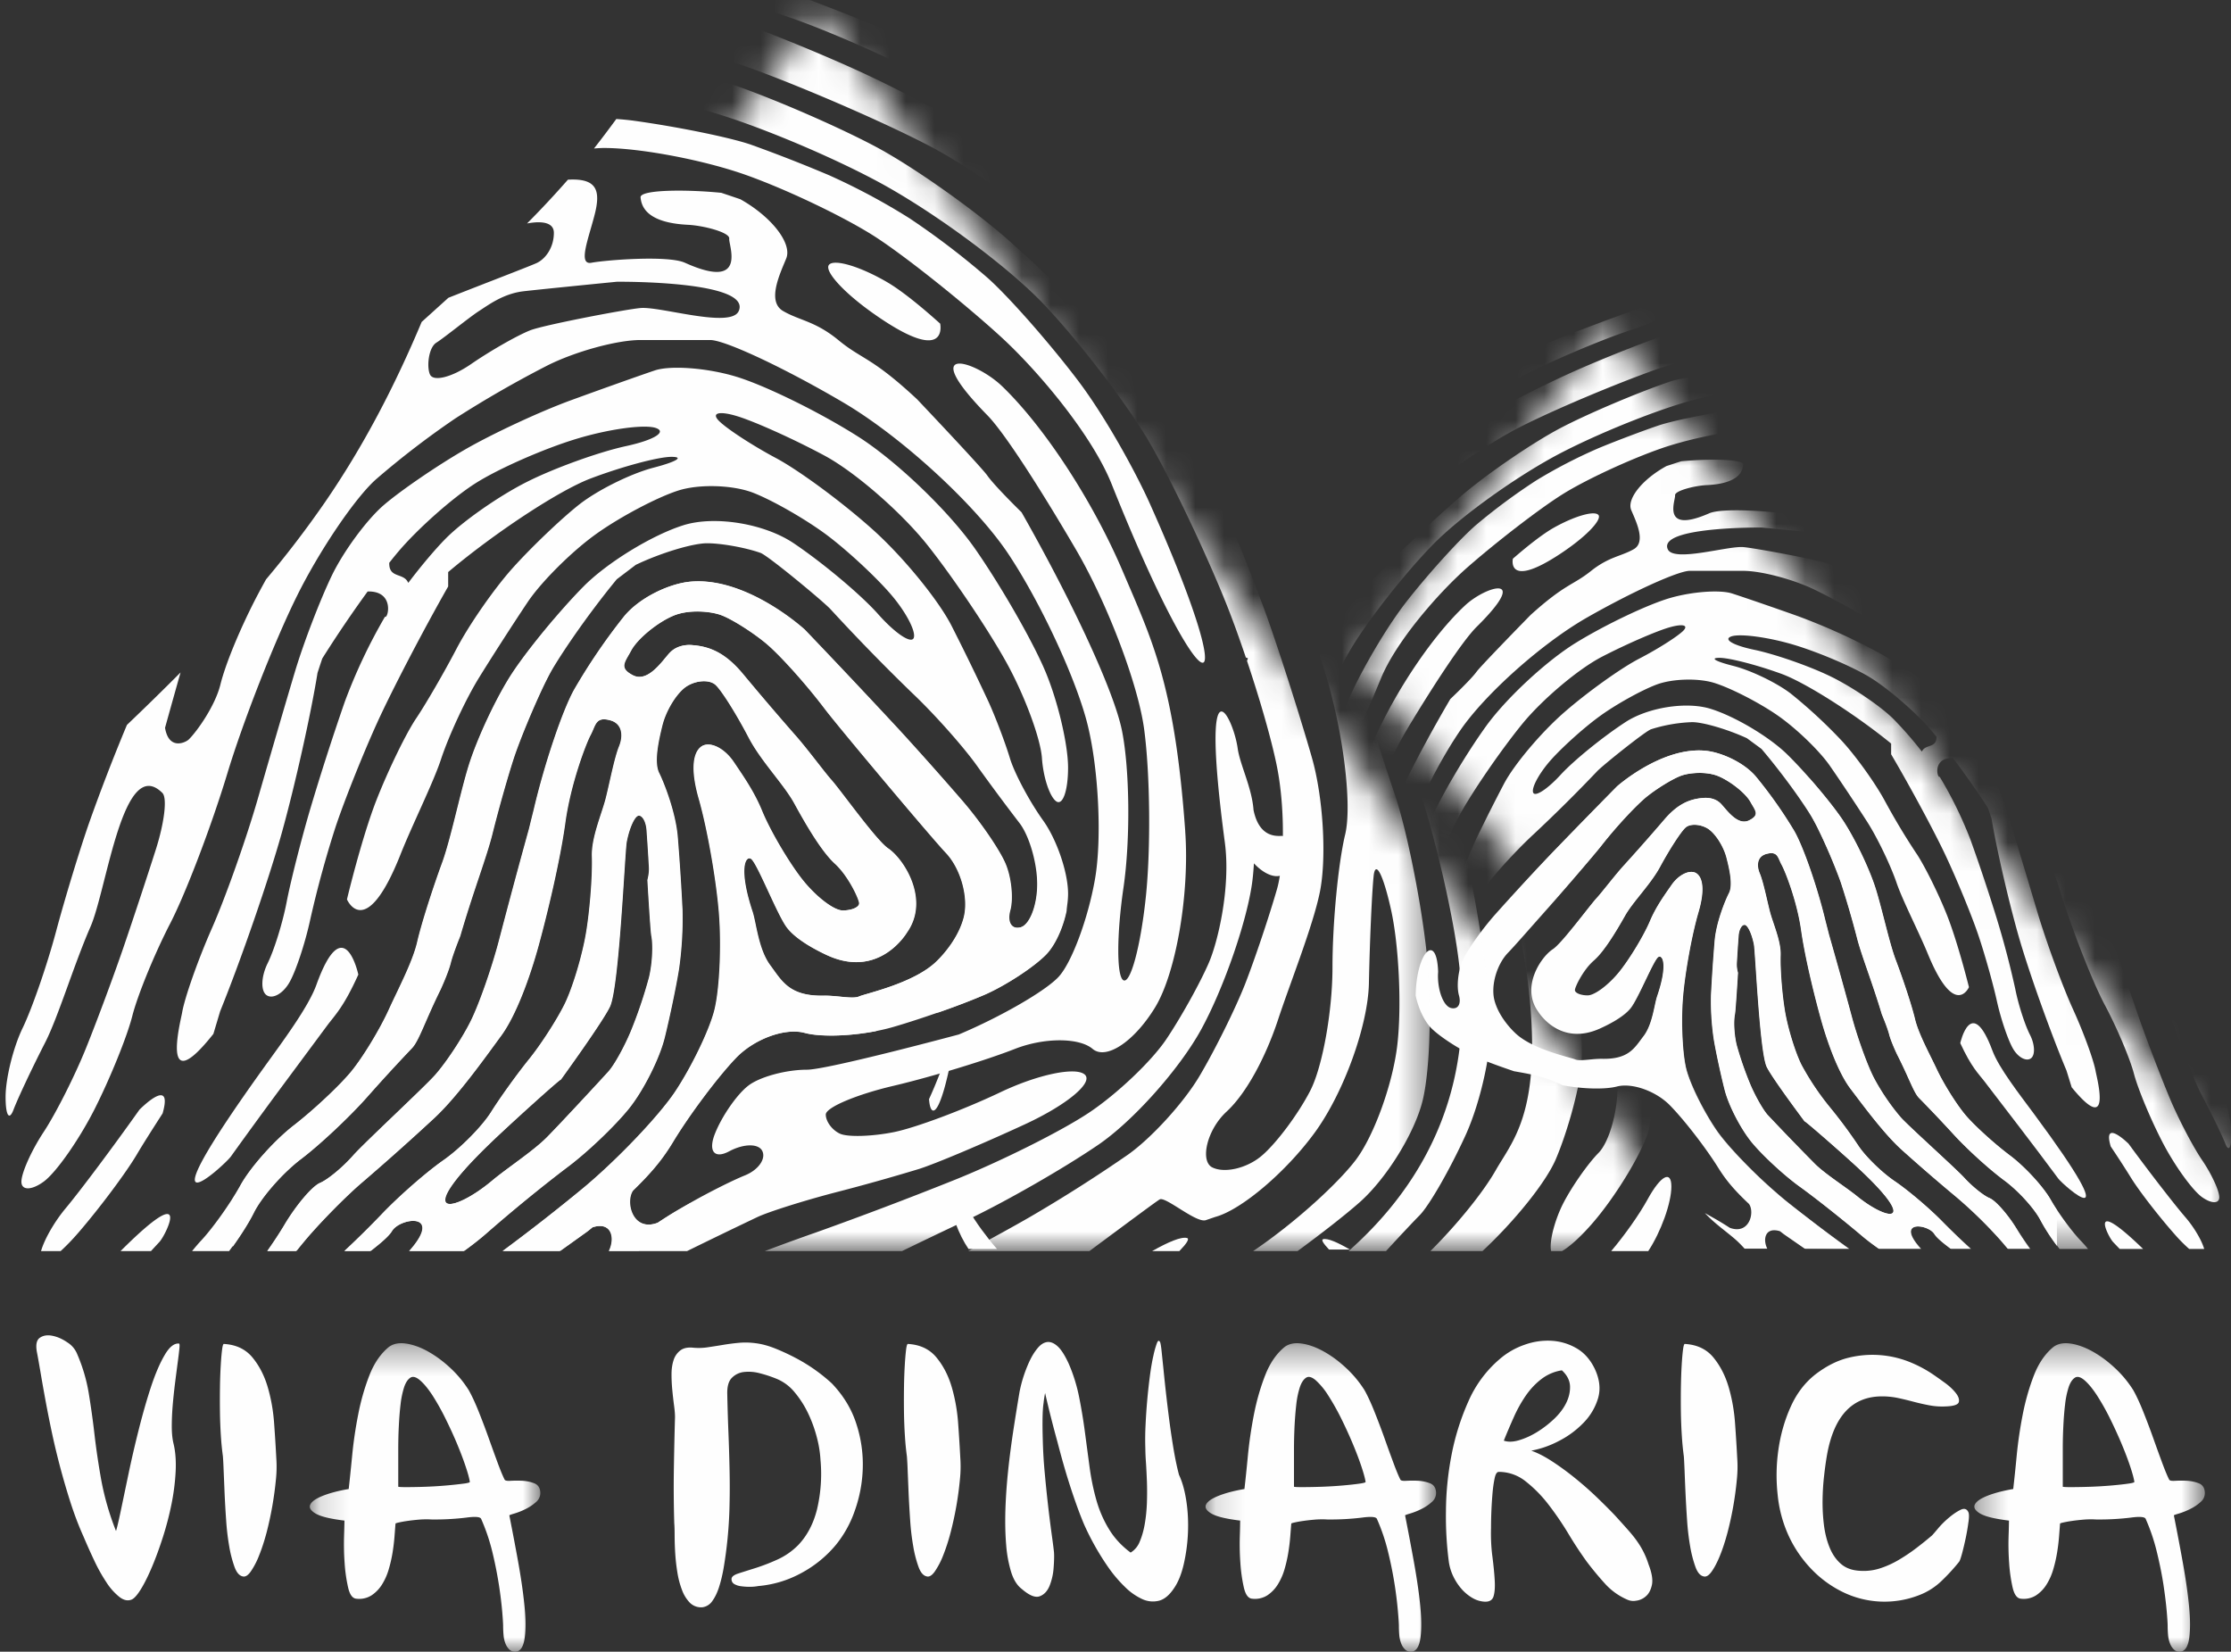
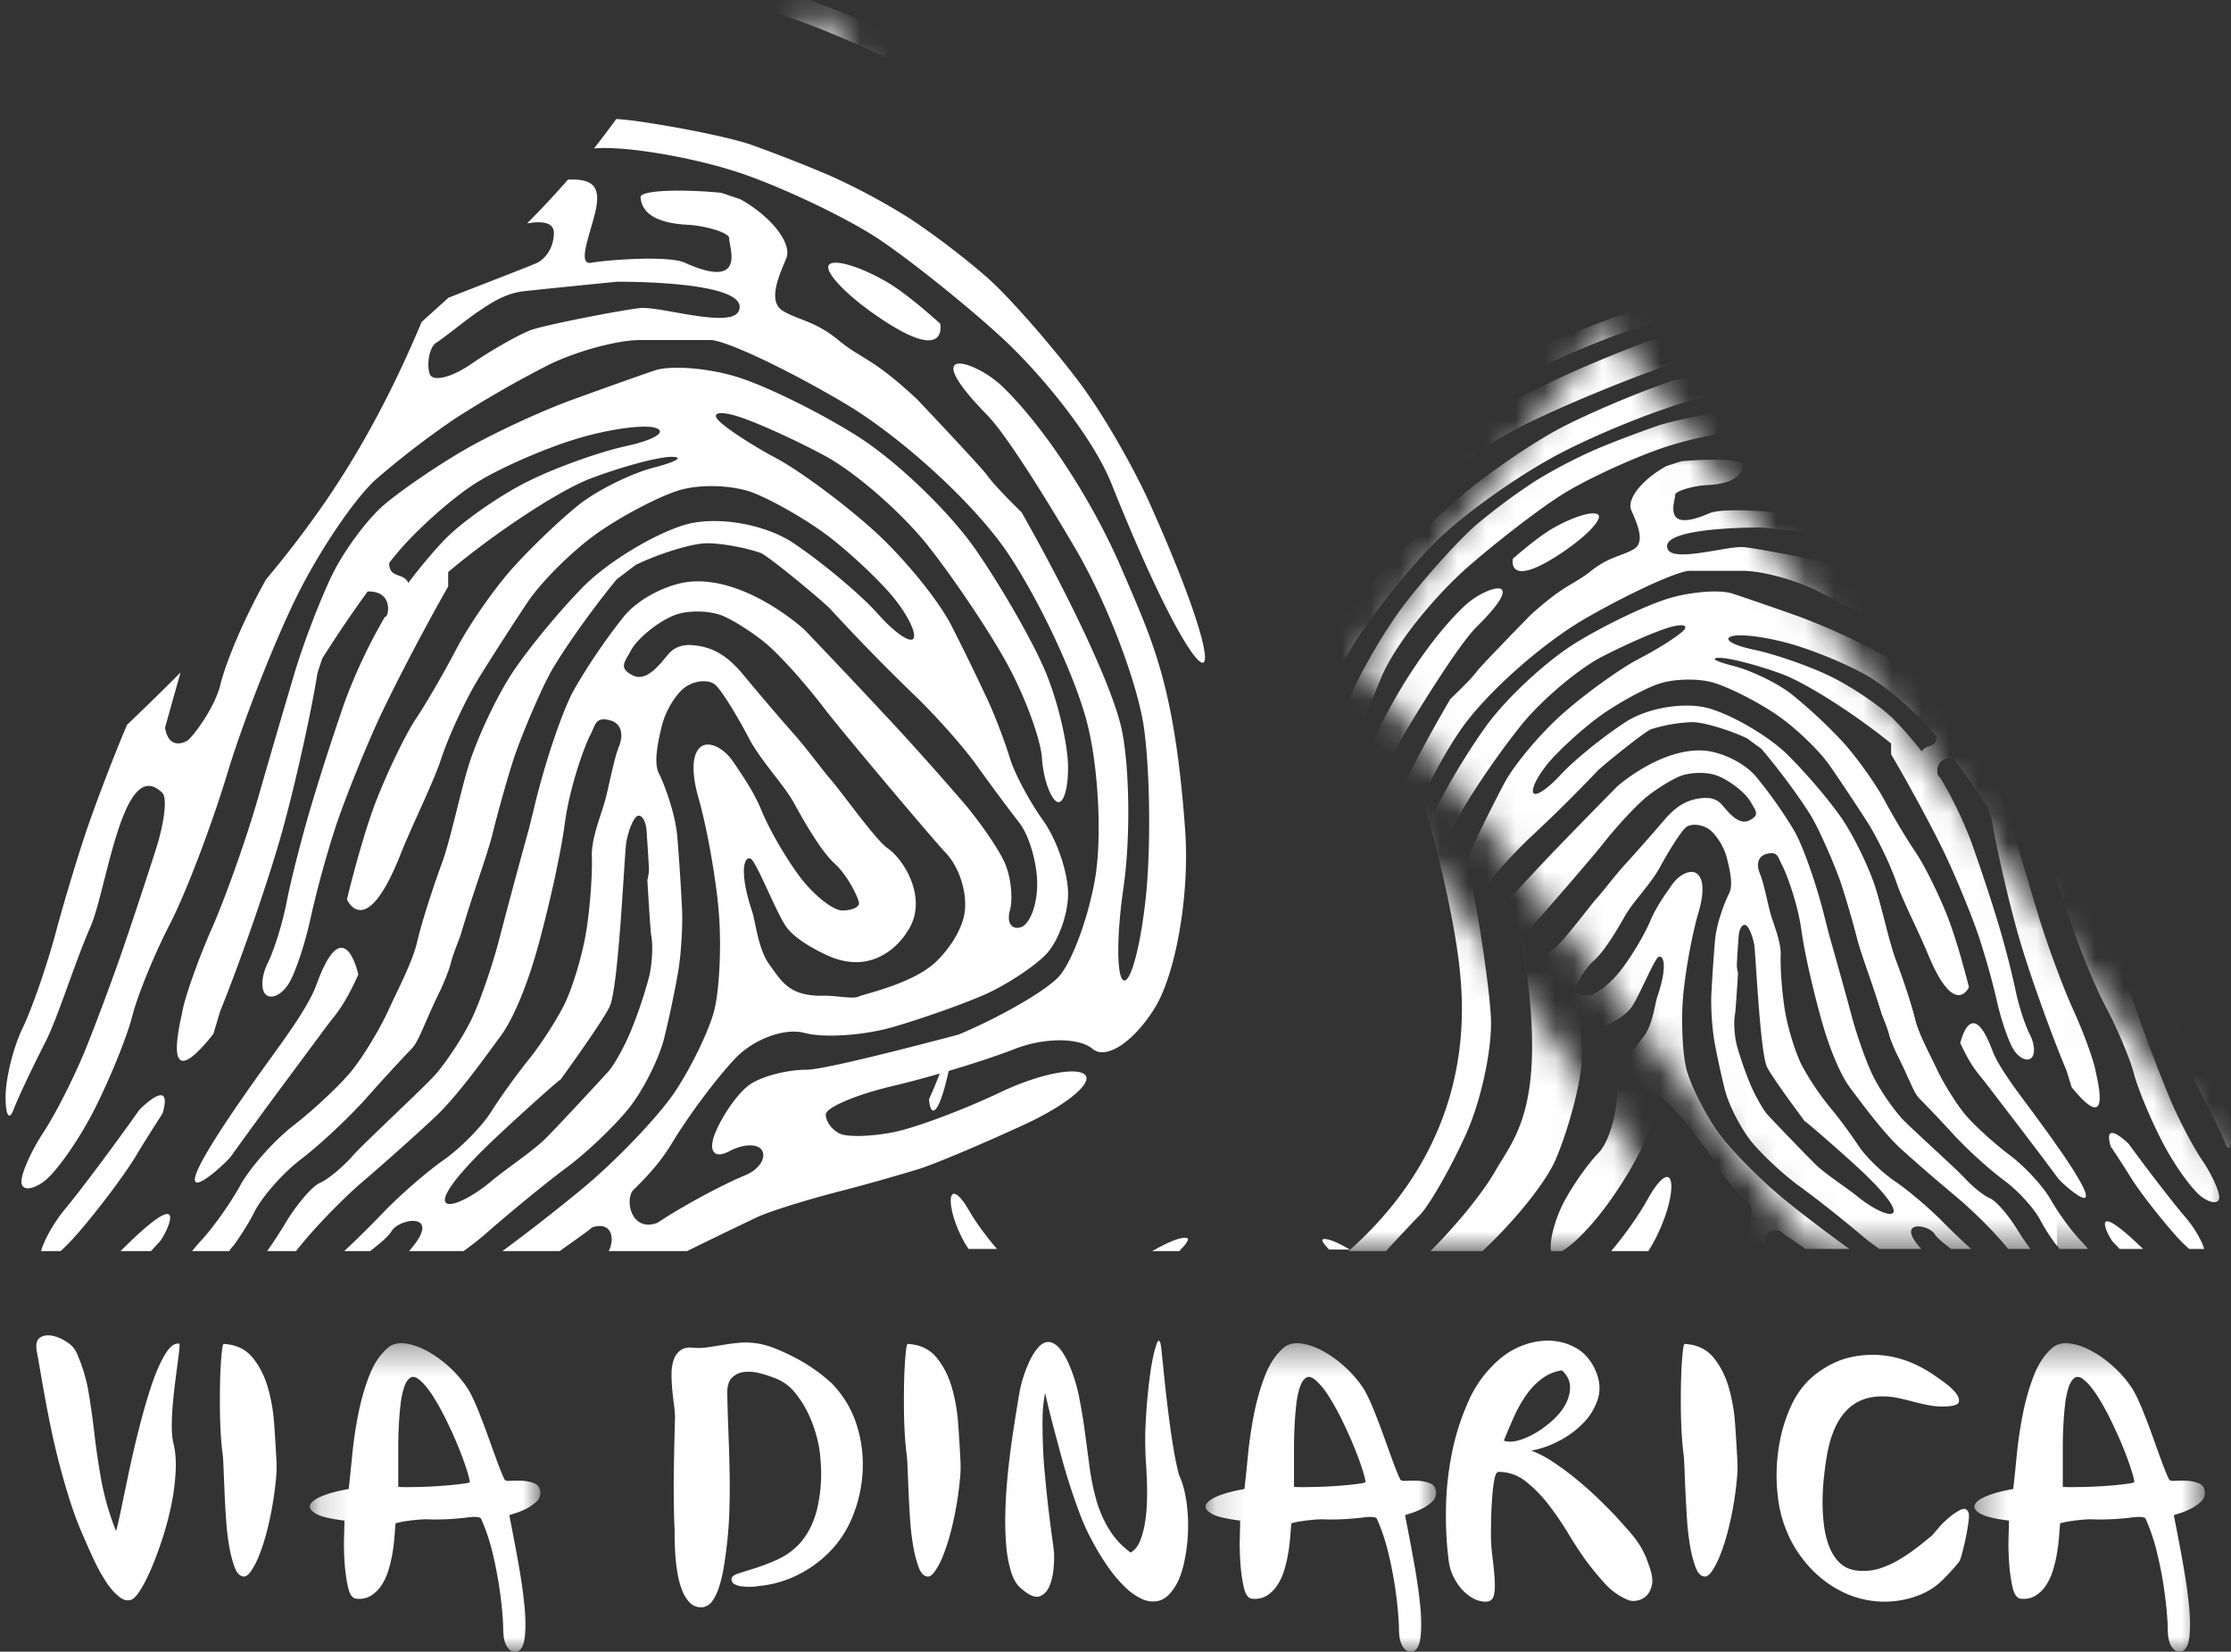
<svg xmlns="http://www.w3.org/2000/svg" xmlns:xlink="http://www.w3.org/1999/xlink" width="77" height="57" viewBox="0 0 77 57">
  <rect x="0" y="0" width="77" height="57" fill="#333333" stroke="none" />
  <title>6EF240E8-CE1B-4A76-B54C-A81A5B866850</title>
  <defs>
    <path id="a" d="M6.585.359l-6.482 8.8 3.961 5.164h10.538V5.585L10.752.36H6.585z" />
-     <path id="c" d="M13.567 6.846L8.669.196.103 11.827l13.464 17.552V6.846z" />
+     <path id="c" d="M13.567 6.846L8.669.196.103 11.827l13.464 17.552V6.846" />
    <path id="e" d="M.031.462l.29-.397v.397h-.29z" />
    <path id="g" d="M10.986 3.342L8.669.197.103 11.826l10.883 14.188V3.342z" />
    <path id="i" d="M5.441.007L.103 7.254l15.553 20.277h14.56v-2.654L11.895.007H5.442z" />
    <path id="k" d="M.097 9.24L6.467.308l21.127 29.63v13.24H.097z" />
    <path id="m" d="M.22.258l.377.5H.22v-.5z" />
    <path id="o" d="M.019 4.534L3.033.307l28.763 40.34v2.529H.02z" />
    <path id="q" d="M8.107 11H.151V.355h7.956z" />
    <path id="s" d="M8.107 11H.15V.355h7.957V11z" />
    <path id="u" d="M8.304 11H.348V.355h7.956z" />
  </defs>
  <g fill="none" fill-rule="evenodd">
    <path d="M32.674 36.423c.016-.024.03-.05.047-.075.087-.14.168-.28.25-.421-.183.796-.322 1.59-.537 2.104-.181.435-.335.376-.37-.1.227-.493.419-1 .61-1.508m40.485 6.678c-.08-.082-.156-.163-.23-.24-.17-.18-.913-1.647 1.037.24h-.807zm2.397 0a5.353 5.353 0 0 1-.484-.487c-.572-.645-1.268-1.546-1.545-2.003a34.403 34.403 0 0 0-.678-1.046c-.293-.991.615-.095.615-.095.694.949 1.573 2.086 1.954 2.528.308.355.568.801.657 1.103h-.519zM55.166 17.77c.138.158-.435.788-1.476 1.446-1.696 1.07-1.475.065-1.475.065.54-.47 1.045-.86 1.396-1.06.717-.406 1.416-.61 1.555-.45" fill="#FEFEFE" />
    <g transform="translate(46.8 13.667)">
      <mask id="b" fill="#fff">
        <use xlink:href="#a" />
      </mask>
      <path d="M-.147 10.234c.345-.746 1.153-2.2 1.916-3.171.763-.972 1.84-2.156 2.395-2.63a20.839 20.839 0 0 1 2.06-1.522 17.47 17.47 0 0 1 2.142-1.109c.601-.25 1.527-.6 2.059-.78.532-.182 1.929-.46 3.104-.617a6.44 6.44 0 0 1 .48-.046c.196.254.391.508.593.756a3.926 3.926 0 0 0-.27-.012c-.97 0-2.671.314-3.781.699-1.11.384-2.66 1.105-3.445 1.603C6.32 3.9 4.854 5.03 3.849 5.91 2.844 6.792 1.39 8.463.866 9.733c-2.495 6.05-3.566 6.019-1.013.501" fill="#FEFEFE" mask="url(#b)" />
    </g>
    <path d="M71.038 40.672c-.364-.492-.96-1.283-1.324-1.756l-1.228-1.603c-.205-.268-.436-.465-.83-1.314 0 0 .378-1.71 1.113.265.22.592.941 1.514 1.418 2.158 3.378 4.559 1.015 2.472.85 2.25" fill="#FEFEFE" />
    <g transform="translate(46.8 11)">
      <mask id="d" fill="#fff">
        <use xlink:href="#c" />
      </mask>
      <path d="M-7.474 24.277c.161-1.333.54-3.109.84-3.946.3-.835.791-2.352 1.093-3.368.3-1.018.791-2.423 1.092-3.124.3-.701.98-1.921 1.512-2.713A46.303 46.303 0 0 1-.793 8.25C-.147 7.459.75 6.368 1.202 5.825c.45-.543 1.566-1.45 2.48-2.014.912-.565 2.662-1.472 3.886-2.014 1.224-.542 2.945-1.209 3.823-1.48.138-.042.292-.083.454-.122l.15.178c.206.25.404.507.6.763a18.01 18.01 0 0 0-2.254.62c-1.456.52-3.555 1.408-4.664 1.973-1.11.564-2.754 1.693-3.656 2.506C1.12 7.05-.223 8.658-.96 9.811a329.024 329.024 0 0 0-2.186 3.452c-.462.746-1.219 2.577-1.68 4.07-.463 1.491-.69 3.321-.504 4.067.185.746.336 2.282.336 3.412s.265 2.554.588 3.165c.324.61.91 1.368 1.303 1.685.392.317.978.446 1.302.288.324-.16.148-.957-.383-1.432-.532-.475-1.043-1.414-1.366-2.362-.324-.95-.923-2.394-1.109-3.276-.184-.881-.09-2.435.211-3.452.3-1.017.83-2.626 1.176-3.576.347-.948.99-2.484 1.43-3.41.438-.927 1.487-2.425 2.33-3.33a44.18 44.18 0 0 1 3.194-3.04c.913-.77 2.435-1.805 3.382-2.303.949-.496 2.65-1.218 3.782-1.603.395-.134 1.282-.248 2.27-.34.15.203.3.407.452.61-.549.08-1.144.188-1.671.306-1.11.25-3.246 1.081-4.748 1.85-1.502.768-3.525 2.21-4.497 3.205-.97.995-2.237 2.604-2.815 3.576-.577.972-1.484 2.821-2.017 4.11-.17.412-.346.886-.515 1.373l-.055.019.024.068c-.348 1.007-.661 2.06-.798 2.732a8.747 8.747 0 0 0-.154 1.769c.02-.037.606.149.78-.672.043-.578.357-1.154.42-1.583.125-.863 1.008-2.436.34 2.417-.16 1.165.19 2.562.421 3.082.231.52.742 1.408 1.135 1.973.391.565 1.319 1.416 2.058 1.891.74.476 2.347 1.25 3.571 1.726 1.226.475 2.89 1.085 3.7 1.356.384.13.86.298 1.326.467H6.429c-.585-.274-1.207-.563-1.718-.795a30.86 30.86 0 0 1-3.488-1.933C.3 28.764-.93 27.432-1.508 26.414c-.578-1.017-1.182-2.681-1.344-3.698a6.234 6.234 0 0 1-.059-.574c-.228.238-.492.365-.688.32.021.124.044.238.074.336.208.7.586 1.792.84 2.425.255.633.803 1.706 1.22 2.383.415.679 1.267 1.584 1.89 2.014.624.43 1.797 1.152 2.604 1.603.42.234 1.021.554 1.645.878H1.456c-1.04-.746-1.816-1.307-1.872-1.33-.161-.069-.966.617-1.219.535l-.251-.083c-.693-.18-1.884-1.16-2.647-2.178-.763-1.017-1.406-2.738-1.429-3.822-.023-1.085-.079-2.324-.125-2.754-.047-.43-.255-.039-.463.868-.208.908-.284 2.46-.168 3.453.115.991.607 2.32 1.093 2.954.43.56 1.566 1.595 2.735 2.357h-1.177a25.774 25.774 0 0 1-1.643-1.248c-.716-.61-1.473-1.793-1.68-2.63-.208-.837-.246-2.612-.084-3.946" fill="#FEFEFE" mask="url(#d)" />
    </g>
    <path d="M46.592 43.123h-.722c-.191-.204-.28-.337-.205-.358.155-.041.498.109.927.358m-13.149-1.351c.233.408.606.916.967 1.33h-.983c-.34-.498-.614-1.237-.614-1.66 0-.428.283-.281.63.33" fill="#FEFEFE" />
    <g transform="translate(54.979 11.381)">
      <mask id="f" fill="#fff">
        <use xlink:href="#e" />
      </mask>
-       <path d="M-2.585.439c.131-.15.262-.3.39-.454.168-.204.305-.424.408-.653.072-.03.144-.06.217-.088H.306a8.16 8.16 0 0 0-.98.323c-.489.207-1.21.538-1.911.872" fill="#FEFEFE" mask="url(#f)" />
    </g>
    <g transform="translate(46.8 11)">
      <mask id="h" fill="#fff">
        <use xlink:href="#g" />
      </mask>
      <path d="M-11.676 22.182c.3-.723 1.038-1.944 1.638-2.713.46-.588 1.778-2.614 2.7-4.671.149-.256.165-.465.107-.592l.304-.378c.081.269.266.463.419.463h.42a56.094 56.094 0 0 1 2-3.986C-2.81 8.751-1.479 7.238.032 5.9c1.523-1.348 3.13-2.605 4.569-4.031C5.433 1.39 6.43.899 7.189.605a91.835 91.835 0 0 1 2.636-.98h1.161c-.014.16-.652.49-1.528.775-.97.316-2.672 1.038-3.782 1.603-1.108.564-2.791 1.674-3.738 2.465C.99 5.26-.958 7.534-2.391 9.523c-1.431 1.99-2.925 4.652-3.318 5.919a175.887 175.887 0 0 1-1.555 4.706c-.463 1.321-.954 3.393-1.093 4.602-.127 1.107-.458 4.443 2.936 7.352h-.993c-.356-.376-.71-.741-.892-.92-.254-.248-.803-1.173-1.219-2.055-.415-.881-.718-2.25-.673-3.04.047-.792.293-2.42.547-3.618.255-1.198.745-3.01 1.092-4.027.347-1.018.537-1.961.421-2.098-.116-.136-.55.566-.966 1.562-.417.995-.946 2.448-1.177 3.228-.232.779-.802 2.895-.956 4.575-.263 2.87.475 3.576.914 4.323.34.578 1.043 1.41 1.73 2.07h-1.38c-.855-.77-1.684-1.765-1.947-2.359-.3-.678-.603-1.732-.672-2.342-.07-.61.044-1.683.252-2.383.208-.702.548-1.543.756-1.871.208-.327.378-.9.378-1.274 0-.373-.265-.215-.588.35-.324.565-.853 1.804-1.177 2.753-.322.95-.588 2.263-.588 2.918 0 .656.228 1.414.505 1.686.277.27.693.843.924 1.273.23.43.383.985.336 1.233 0 .006-.003.01-.005.016h-.286c-.211-.118-.517-.386-.843-.755-.578-.656-1.221-1.673-1.429-2.26-.208-.588-.037-2.087.378-3.33.417-1.243 1.003-2.852 1.303-3.575" fill="#FEFEFE" mask="url(#h)" />
    </g>
    <g transform="translate(46.8 15.571)">
      <mask id="j" fill="#fff">
        <use xlink:href="#i" />
      </mask>
      <path d="M10.404 18.813c-.097.28-.155.967-.467 1.374-.313.407-.504.8-1.424.784-.357-.008-.768.093-.938.02-.17-.074-1.44-.332-2.046-.89-.211-.195-.596-.626-.734-1.135-.14-.508.073-1.257.472-1.664.389-.397 2.853-3.235 3.214-3.699.503-.644 1.213-1.407 1.576-1.695.364-.288.89-.607 1.167-.708.276-.103.865-.158 1.281.012.416.17.95.588 1.118.894.17.304.332.446-.046.635-.415.206-.81-.41-.993-.589-.236-.231-.583-.185-.583-.185-.485.034-.895.217-1.345.742a74.536 74.536 0 0 1-1.387 1.572c-.312.34-.776.951-.95 1.138-.247.266-1.194 1.56-1.512 1.767-.416.27-1.114 1.316-.505 2.158.008.01.736 1.22 2.143.576.199-.092.784-.368 1.045-.706.26-.34.795-1.676.95-1.76.156-.085.337.266-.036 1.359m2.678.616c.025-.125.104-1.43.104-1.43a1.006 1.006 0 0 1-.04-.327c.017-.305.045-.736.063-.955.017-.22.116-.388.22-.37.104.016.246.321.315.678.05.257.199 3.715.441 4.223.184.384 1.307 1.88 1.307 1.88.006-.031 1.403 1.19 1.907 1.664 2.055 1.93.962 1.783-.094.925-.389-.316-1.085-.754-1.45-1.109a94.264 94.264 0 0 1-1.638-1.696c-.156-.17-.426-.641-.599-1.047a11.67 11.67 0 0 1-.472-1.357c-.087-.339-.116-.825-.064-1.079m-.126-13.038c.295-.102 1.245.023 2.112.277.866.255 2.072.767 2.678 1.14.607.373 1.529 1.164 2.049 1.758.073.082.154.18.24.285.012.39-.344.261-.481.474-.01.014-.016.028-.024.041a12.762 12.762 0 0 0-.996-1.14c-.45-.44-1.415-1.093-2.143-1.448-.728-.357-1.92-.773-2.647-.925-.728-.153-1.082-.36-.788-.462m1.04-3.758s2.055.197 2.48.245c.53.061.923.348 1.176.506.256.158.928.69 1.135.815.208.126.258.626.166.817-.092.191-.583.07-1.091-.27-.508-.338-1.21-.727-1.56-.862-.35-.136-2.534-.542-2.936-.575-.532-.046-2.401.532-2.605.075-.351-.787 3.235-.75 3.235-.75M-.29 21.267c.555.88 1.302 1.362 1.66 1.068.359-.293 1.285-.293 2.06 0 .774.294 2.22.72 3.213.947.994.224 1.807.558 1.807.739 0 .18-.17.403-.378.493-.208.09-.851.071-1.429-.042-.577-.112-1.854-.575-2.835-1.027-.983-.452-1.985-.655-2.228-.452-.242.203.466.776 1.576 1.275 1.11.497 2.376 1.014 2.816 1.15.438.135 1.46.413 2.268.616.809.205 1.716.482 2.017.617.283.128 1.105.513 1.875.879h2.078c-.173-.338-.072-.771.439-.61.15.119.149.114.292.214l.572.396h1.518a50.857 50.857 0 0 1-2.152-1.63c-.901-.728-1.994-1.838-2.426-2.465-.434-.627-.902-1.564-1.041-2.08-.139-.518-.195-1.642-.125-2.497.069-.856.31-2.18.535-2.944.225-.763.15-1.186-.058-1.339-.207-.152-.6.017-.861.391-.26.373-.544.764-.751 1.256-.208.492-.676 1.268-1.04 1.726-.364.459-.86.833-1.103.833s-.441-.084-.441-.185c0-.102.282-.698.646-1.02.364-.323.794-1.05 1.072-1.541.277-.493.883-1.083 1.212-1.692.33-.611.727-1.222.883-1.357.156-.136.496-.122.756.03.26.153.558.61.662 1.018.104.406.223.943.084 1.214-.138.271-.442 1.024-.494 1.653a60.153 60.153 0 0 0-.126 1.88 8.983 8.983 0 0 0 .095 1.51c.069.424.24 1.214.377 1.757.14.543.565 1.36.946 1.819.381.457 1.119 1.137 1.639 1.51s1.484 1.135 2.143 1.695c.184.157.39.31.599.458h1.448c-.928-1.011.243-.864.46-.515.09.143.322.326.57.515h.691c-.3-.267-.68-.631-.995-.95-.45-.46-1.188-1.084-1.639-1.388-.45-.305-1.017-.86-1.26-1.233a17.172 17.172 0 0 0-1.009-1.356 9.166 9.166 0 0 1-.945-1.418c-.208-.408-.463-1.225-.568-1.818-.103-.594-.174-1.482-.157-1.974.017-.492-.269-1.106-.372-1.513-.104-.407-.226-1.021-.347-1.31-.122-.289-.08-.585.223-.67.408-.113.402.128.536.37s.536 1.274.675 2.258c.138.982.483 2.362.709 3.16.225.796.594 1.785.993 2.311.398.525 1.15 1.555 1.774 2.115a69.46 69.46 0 0 0 1.891 1.634 15.302 15.302 0 0 1 1.513 1.479c.083.093.169.197.257.303h.765c-.167-.23-.327-.466-.455-.673-.312-.51-.738-.994-.946-1.079-.207-.085-.604-.405-.881-.709-.278-.305-1.882-1.743-2.175-2.065a7.619 7.619 0 0 1-.945-1.388c-.226-.44-.566-1.384-.757-2.096-.19-.712-.545-1.987-.788-2.835l-.063-.247-.063-.246c-.277-1.153-.759-2.54-1.07-3.083a15.448 15.448 0 0 0-1.326-1.88c-.415-.492-1.211-.848-1.763-.894-1.501-.126-3.026 1.233-3.026 1.233-.936.95-2.07 2.114-2.52 2.59a90.697 90.697 0 0 0-1.67 1.818c-.469.525-.98 1.246-1.136 1.603-.156.355-.212.896-.126 1.202.087.304-.04.499-.283.432-.243-.069-.441-.568-.441-1.11 0-.543.213-1.25.472-1.572.26-.323.771-.989 1.135-1.48.364-.492 1.129-1.324 1.702-1.85a52.279 52.279 0 0 0 2.174-2.157c.181-.193 1.661-1.381 1.86-1.448A5.307 5.307 0 0 1 11.6 9.35c.382 0 1.232.25 1.892.555l.251.184.252.185c.78.916 1.652 2.136 1.938 2.713.286.576.647 1.422.804 1.88.156.458.41 1.331.567 1.942.156.61.51 1.48.857 2.633 0 0 .189.446.252.693.063.247.268.678.268.678.416.814.576 1.327.766 1.514.19.185.73.755 1.198 1.263a14.592 14.592 0 0 0 1.733 1.572c.485.356 1.052.98 1.26 1.388.14.273.39.649.645.98h.982a4.74 4.74 0 0 0-.24-.272c-.313-.323-.78-.96-1.04-1.417-.26-.46-.898-1.153-1.418-1.542-.52-.39-1.2-1.007-1.513-1.371-.312-.365-.766-1.087-1.008-1.603-.243-.518-.63-1.22-.75-1.73-.122-.508-.437-1.44-.663-2.034-.225-.593-.473-1.766-.698-2.478-.226-.713-.75-1.795-1.166-2.404-.417-.61-1.267-1.61-1.89-2.22-.625-.61-1.817-1.317-2.649-1.571-.831-.255-2.15-.047-2.93.462-.78.508-1.787 1.326-2.238 1.818-.45.491-.876.77-.945.617-.07-.153.187-.639.567-1.08.381-.44 1.147-1.134 1.702-1.54.554-.408 1.448-.907 1.985-1.11.537-.204 1.431-.231 1.986-.061.554.169 1.533.668 2.174 1.11.642.44 1.464 1.23 1.827 1.756.365.525.946 1.4 1.293 1.942.346.542.8 1.486 1.008 2.096.208.61.764 1.685 1.077 2.447.93 2.267 1.42 1.151 1.42 1.151-.164-.652-.49-1.837-.796-2.58-.311-.764-.78-1.693-1.04-2.066a23.63 23.63 0 0 1-1.07-1.788c-.33-.61-.996-1.54-1.481-2.065a17.197 17.197 0 0 0-1.765-1.634c-.486-.373-1.38-.803-1.986-.955-.607-.153-.82-.277-.472-.277.347 0 1.31.25 2.143.554.832.305 2.534 1.387 3.781 2.404v.37c.659 1.119 1.51 2.7 1.89 3.514.382.813.878 2.02 1.104 2.682.226.66.523 1.714.661 2.343.14.627.395 1.368.568 1.648.173.28.442.419.598.309.157-.11.143-.478-.03-.817-.174-.339-.402-1.047-.505-1.572a30.98 30.98 0 0 0-.63-2.404 62.864 62.864 0 0 0-.914-2.744 13.857 13.857 0 0 0-1.066-2.182c-.08.067-.268-.667.46-.647.418.557.863 1.19 1.204 1.72l.063.185.063.185c.174 1.05.6 2.895.946 4.099.347 1.204 1.084 3.27 1.639 4.593l.18.58c1.422 1.739.868-.323.828-.55-.069-.39-.424-1.36-.788-2.156-.363-.798-.916-2.31-1.23-3.36-.311-1.053-.75-2.509-.976-3.237a19.914 19.914 0 0 0-.976-2.466c-.312-.627-.937-1.446-1.387-1.819-.45-.373-1.415-1.01-2.143-1.417a21.82 21.82 0 0 0-2.805-1.264c-.814-.289-1.822-.636-2.238-.77-.415-.137-1.38-.067-2.142.153-.763.22-2.223.914-3.245 1.541-1.024.627-2.427 1.931-3.12 2.898-.694.966-1.53 2.38-1.86 3.144-.33.763-.598 1.872-.598 2.466 0 .593.14.981.314.863.174-.12.344-.618.378-1.11.035-.492.447-1.573.915-2.404S5.047 10.259 5.74 9.41c.693-.847 1.927-1.888 2.741-2.312.815-.423 1.865-.882 2.332-1.017.468-.135.681-.08.474.124-.21.203-.89.633-1.513.955-.624.322-1.787 1.154-2.585 1.85-.797.694-1.732 1.804-2.08 2.466a61.113 61.113 0 0 0-.976 1.941 13.73 13.73 0 0 0-.568 1.449c-.12.39-.518 1.11-.882 1.603-.364.491-.661 1.336-.661 1.88 0 .543.269 1.25.598 1.572.33.322 1.053.779 1.607 1.018.555.236 1.647.611 2.427.833.78.218 1.843.287 2.363.153.52-.136 1.342.155 1.828.647s1.237 1.462 1.67 2.158c.254.407.525.743 1.06 1.246.208.284.017 1.073-.66.826-.366-.235-.481-.297-.81-.48a15.382 15.382 0 0 0-1.512-.74c-.347-.135-.555-.414-.462-.617.092-.203.49-.203.882 0 .393.203.563 0 .378-.451-.185-.453-.581-1.008-.882-1.232-.301-.227-1-.413-1.555-.413-.554 0-4.034-.904-4.034-.904-1.109-.451-2.3-1.117-2.647-1.48-.346-.36-.781-1.488-.966-2.505-.185-1.018-.1-2.794.19-3.946.288-1.153 1.233-3.132 2.1-4.397.867-1.267 2.842-3.024 4.391-3.905 1.548-.882 3.137-1.603 3.53-1.603h1.848c.624 0 1.739.295 2.48.658.739.36 1.836.972 2.437 1.356.6.384 1.546 1.087 2.1 1.561.555.476 1.5 1.826 2.102 3 .6 1.176 1.431 3.229 1.847 4.563.416 1.333 1.097 3.062 1.513 3.843.416.779.87 1.851 1.008 2.383.14.53.593 1.612 1.009 2.404.416.792 1.021 1.623 1.345 1.85.323.226.588.226.588 0 0-.227-.265-.8-.588-1.275-.324-.475-.835-1.454-1.135-2.177-.3-.723-.753-1.907-1.008-2.63-.255-.724-.633-1.834-.84-2.467-.208-.633-.31-1.302-.169-1.438 1.045-1 1.468 2.467 1.907 3.439.44.972.856 2.317 1.203 2.972.347.655.725 1.433.84 1.726.116.295.21.146.21-.329 0-.474-.203-1.27-.452-1.766-.248-.498-.645-1.608-.882-2.466a45.416 45.416 0 0 0-.893-2.836 48.778 48.778 0 0 0-.992-2.487 76.044 76.044 0 0 1-1.423-1.346c.112.385.246.845.411 1.422-.102.59-.55.374-.627.302-.218-.205-.701-.866-.84-1.408-.14-.543-.511-1.402-.904-2.147a16.174 16.174 0 0 0-.308-.559 26.387 26.387 0 0 1-1.549-1.96c-1.045-1.469-1.878-3.03-2.581-4.653-.237-.206-.472-.413-.708-.62-.857-.328-2.088-.783-2.333-.888-.24-.102-.467-.397-.467-.78 0-.252.28-.318.712-.24A25.373 25.373 0 0 1 15.293.01c-.042 0-.086-.004-.125-.004-.636 0-.745.294-.583.904.16.61.453 1.302.084 1.234-.37-.068-2.027-.197-2.479 0-1.68.733-1.154-.461-1.177-.62-.022-.158.677-.335 1.093-.354 1.135-.054 1.238-.499 1.26-.702.024-.204-1.218-.21-2.142-.12L10.97.43l-.252.082c-.832.453-1.38 1.137-1.218 1.52.162.385.523 1.103.084 1.351-.439.25-.852.256-1.476.753-.624.498-.878.43-2.08 1.514 0 0-1.711 1.747-1.865 1.959-.193.27-.908.945-.908.945C1.876 10.907.8 13.163.593 14.158c-.208.994-.227 2.81-.042 4.032.185 1.224.185 2.297 0 2.384-.185.088-.45-.857-.589-2.1-.138-1.244-.12-3.204.043-4.357.162-1.153.974-3.224 1.807-4.603.831-1.379 1.858-2.963 2.352-3.452 1.897-1.875.319-1.41-.398-.74C2.657 6.357 1.375 8.248.578 10.056c-.798 1.808-1.387 2.928-1.666 6.691-.118 1.605.245 3.64.798 4.52" fill="#FEFEFE" mask="url(#j)" />
    </g>
-     <path d="M57.192 34.382c-.097.281-.155.967-.467 1.374-.312.407-.505.801-1.424.784-.358-.007-.769.093-.938.02-.17-.074-1.441-.331-2.046-.89-.211-.194-.596-.625-.734-1.134-.14-.508.073-1.257.472-1.664.389-.397 2.853-3.235 3.214-3.699.503-.644 1.212-1.407 1.576-1.695.364-.288.89-.608 1.166-.709.277-.102.866-.157 1.282.012.416.17.95.59 1.119.894.168.305.33.447-.047.635-.415.207-.81-.409-.993-.588-.237-.231-.583-.185-.583-.185-.486.034-.894.217-1.346.742a72.253 72.253 0 0 1-1.386 1.572c-.312.34-.777.951-.95 1.138-.247.266-1.195 1.56-1.512 1.767-.417.271-1.114 1.315-.505 2.158.008.01.736 1.22 2.143.575.198-.09.785-.367 1.045-.705.26-.34.794-1.676.951-1.76.156-.086.336.266-.037 1.358m2.678.616c.026-.124.104-1.429.104-1.429a1.027 1.027 0 0 1-.04-.327c.016-.305.045-.736.062-.956.018-.22.117-.387.221-.37.104.017.246.322.315.679.05.257.198 3.714.441 4.222.184.385 1.306 1.88 1.306 1.88.008-.03 1.404 1.191 1.908 1.665 2.055 1.928.962 1.783-.093.925-.39-.316-1.086-.755-1.45-1.11a102.789 102.789 0 0 1-1.64-1.695c-.155-.17-.425-.642-.598-1.048a11.635 11.635 0 0 1-.473-1.357c-.087-.338-.115-.823-.063-1.079m1.86 7.707l.558.386h1.519a51.499 51.499 0 0 1-2.14-1.62c-.901-.729-1.994-1.838-2.427-2.465-.433-.628-.901-1.565-1.04-2.08-.138-.518-.195-1.642-.126-2.497.07-.857.31-2.181.536-2.944.226-.763.15-1.186-.057-1.34-.208-.151-.602.018-.862.392-.26.373-.543.764-.75 1.256-.21.492-.677 1.268-1.04 1.726-.365.458-.861.832-1.104.832-.243 0-.441-.083-.441-.184 0-.102.282-.699.646-1.02.364-.323.795-1.05 1.072-1.542s.883-1.082 1.212-1.692c.33-.61.726-1.222.883-1.356.156-.136.496-.123.756.03s.558.61.661 1.018c.105.406.224.943.086 1.214-.14.271-.443 1.025-.495 1.653a58.1 58.1 0 0 0-.126 1.88 8.933 8.933 0 0 0 .095 1.51c.07.424.239 1.214.378 1.757.139.543.564 1.36.946 1.819.38.457 1.118 1.136 1.638 1.51.52.372 1.484 1.136 2.143 1.695.18.154.382.304.586.448h1.452c-.912-1 .252-.853.469-.505.088.14.314.32.56.505h.69a24.463 24.463 0 0 1-.984-.941c-.45-.458-1.189-1.083-1.639-1.387-.45-.305-1.017-.86-1.26-1.233a16.66 16.66 0 0 0-1.009-1.356 9.26 9.26 0 0 1-.946-1.418c-.207-.408-.463-1.225-.567-1.819-.103-.593-.174-1.481-.157-1.973.017-.492-.268-1.106-.372-1.513-.104-.407-.225-1.021-.347-1.31-.121-.289-.079-.585.223-.67.408-.114.402.128.536.37s.536 1.274.675 2.257c.139.983.483 2.363.708 3.16.226.797.595 1.786.993 2.312.4.524 1.151 1.554 1.776 2.114a64.9 64.9 0 0 0 1.89 1.634 15.36 15.36 0 0 1 1.513 1.48c.08.091.164.192.25.293h.765a10.281 10.281 0 0 1-.448-.664c-.312-.509-.738-.994-.945-1.079-.209-.085-.606-.404-.883-.709-.277-.305-1.88-1.742-2.174-2.065-.295-.323-.72-.947-.946-1.387-.225-.44-.566-1.384-.756-2.096-.19-.712-.545-1.987-.788-2.835l-.063-.247-.063-.246c-.277-1.153-.759-2.54-1.071-3.083a15.352 15.352 0 0 0-1.324-1.88c-.416-.493-1.212-.848-1.765-.894-1.5-.126-3.025 1.233-3.025 1.233-.936.949-2.07 2.114-2.52 2.59a89.706 89.706 0 0 0-1.671 1.818c-.467.525-.979 1.246-1.134 1.603-.157.355-.213.896-.126 1.201.086.305-.041.5-.284.433-.243-.07-.441-.568-.441-1.11 0-.047.004-.096.006-.145-.05-1.368-.751-.682-.776.827.092.441.303.895.55 1.136.328.322 1.052.779 1.606 1.017.3.129.758.297 1.238.459.227.04.447.079.65.123.345.074.697.196 1.026.362.69.128 1.458.151 1.876.043.52-.136 1.343.154 1.828.647.485.492 1.237 1.462 1.67 2.158.254.406.525.744 1.06 1.246.208.284.017 1.073-.659.826-.368-.235-.483-.297-.81-.48a.863.863 0 0 0-.053-.028c.024.022.052.052.094.094.284.288.625.527.932.79.126.108.239.224.345.342h.783c-.167-.336-.065-.76.441-.601.15.12.15.114.294.215" fill="#FEFEFE" />
    <path d="M62.466 26.88c.426.484.838.997 1.091 1.368.416.61.941 1.692 1.166 2.405.226.711.474 1.885.7 2.478.225.593.54 1.526.661 2.035.121.508.508 1.211.751 1.73.243.515.696 1.236 1.008 1.602.312.364.993.98 1.513 1.371.52.389 1.158 1.083 1.418 1.541.062.11.137.23.218.354v1.23a6.825 6.825 0 0 1-.565-.875c-.208-.408-.775-1.032-1.26-1.387-.486-.356-1.266-1.063-1.733-1.572a48.79 48.79 0 0 0-1.198-1.264c-.19-.186-.35-.7-.766-1.513 0 0-.205-.431-.268-.677-.063-.248-.252-.695-.252-.695-.347-1.152-.7-2.022-.857-2.632a31.94 31.94 0 0 0-.567-1.942 19.13 19.13 0 0 0-.803-1.88c-.187-.375-.71-1.304-.716-1.885-.003-.187.459.208.459.208M5.21 43.176l.299-.324c.22-.24 1.187-2.21-1.349.324h1.05zm-3.118 0c.188-.17.403-.392.63-.655.744-.865 1.647-2.077 2.008-2.692.152-.26.474-.772.882-1.405.381-1.332-.8-.127-.8-.127-.902 1.274-2.046 2.803-2.541 3.395-.4.479-.739 1.078-.855 1.484h.676zM28.611 9.14c-.18.212.566 1.059 1.92 1.942 2.206 1.438 1.918.087 1.918.087-.7-.63-1.36-1.156-1.816-1.423-.932-.547-1.841-.82-2.022-.607" fill="#FEFEFE" />
    <path d="M39.684 17.377c-.448-1.003-1.5-2.956-2.492-4.262-.993-1.306-2.394-2.896-3.116-3.534a27.106 27.106 0 0 0-2.678-2.043 22.427 22.427 0 0 0-2.787-1.492 51.949 51.949 0 0 0-2.678-1.048c-.691-.244-2.508-.617-4.037-.829a8.872 8.872 0 0 0-.625-.062c-.252.343-.507.683-.77 1.017.125-.01.245-.017.35-.017 1.262 0 3.476.423 4.919.94 1.442.515 3.46 1.485 4.481 2.153 1.022.668 2.928 2.184 4.235 3.369 1.308 1.184 3.198 3.428 3.88 5.135 3.244 8.128 4.638 8.087 1.318.673M7.968 39.912c.473-.661 1.248-1.724 1.721-2.36l1.598-2.154c.266-.36.567-.626 1.08-1.765 0 0-.492-2.298-1.448.356-.287.795-1.225 2.035-1.845 2.9-4.392 6.125-1.32 3.32-1.106 3.023" fill="#FEFEFE" />
    <g transform="translate(21.75)">
      <mask id="l" fill="#fff">
        <use xlink:href="#k" />
      </mask>
-       <path d="M27.464 32.663c-.21-1.792-.702-4.177-1.093-5.302a102.89 102.89 0 0 1-1.42-4.527c-.392-1.367-1.031-3.255-1.422-4.197-.39-.941-1.276-2.581-1.967-3.644a62.438 62.438 0 0 0-2.787-3.865 737.786 737.786 0 0 0-2.596-3.259c-.586-.73-2.037-1.947-3.224-2.706-1.187-.76-3.462-1.977-5.055-2.706C6.307 1.728 4.069.833 2.926.469a9.728 9.728 0 0 0-.59-.165l-.195.24c-.267.337-.525.68-.78 1.025 1.025.224 2.07.514 2.932.833 1.894.698 4.623 1.891 6.066 2.65 1.443.76 3.583 2.275 4.755 3.369 1.172 1.093 2.918 3.255 3.88 4.804.96 1.55 2.24 3.637 2.841 4.64.601 1.002 1.584 3.461 2.186 5.466.602 2.005.897 4.464.656 5.467-.241 1.002-.438 3.065-.438 4.583 0 1.52-.344 3.432-.764 4.253-.421.82-1.184 1.838-1.694 2.264-.51.425-1.274.599-1.694.387-.421-.214-.193-1.286.498-1.924.692-.638 1.356-1.9 1.776-3.174.421-1.277 1.2-3.217 1.442-4.4.24-1.185.117-3.273-.274-4.64-.39-1.366-1.08-3.528-1.529-4.804a66.588 66.588 0 0 0-1.859-4.583c-.57-1.245-1.935-3.258-3.033-4.473-1.096-1.215-2.966-3.055-4.153-4.087-1.187-1.033-3.167-2.424-4.399-3.093C7.323 4.44 5.11 3.471 3.637 2.954c-.513-.18-1.667-.334-2.952-.458l-.588.82c.713.107 1.488.252 2.173.411 1.443.334 4.223 1.453 6.177 2.486 1.953 1.032 4.584 2.97 5.847 4.306 1.262 1.337 2.91 3.498 3.661 4.805.752 1.306 1.931 3.79 2.623 5.522.222.554.45 1.191.671 1.844l.072.027-.032.09c.454 1.355.86 2.768 1.038 3.672.142.72.208 1.581.2 2.376-.026-.048-.788.202-1.013-.902-.057-.777-.465-1.55-.547-2.127-.164-1.16-1.311-3.272-.443 3.248.208 1.564-.246 3.443-.548 4.141-.3.699-.964 1.893-1.474 2.651-.51.76-1.716 1.902-2.678 2.54-.962.639-3.052 1.682-4.645 2.32a136.764 136.764 0 0 1-4.81 1.822c-.5.174-1.12.4-1.725.628H9.38c.76-.369 1.57-.757 2.234-1.068 1.293-.61 3.335-1.777 4.537-2.598 1.202-.818 2.8-2.609 3.552-3.975.751-1.367 1.538-3.604 1.748-4.97.037-.236.06-.5.077-.771.297.32.64.491.894.43-.027.166-.058.32-.096.452-.27.941-.762 2.407-1.093 3.258-.331.85-1.044 2.292-1.585 3.203-.54.912-1.648 2.128-2.46 2.705a51.784 51.784 0 0 1-3.387 2.154c-.544.314-1.327.745-2.138 1.18h4.185c1.353-1.003 2.363-1.756 2.434-1.787.21-.092 1.257.828 1.585.719l.327-.112c.902-.242 2.452-1.56 3.444-2.926.992-1.367 1.828-3.68 1.858-5.136.03-1.46.103-3.123.163-3.7.061-.578.332-.053.602 1.167.27 1.219.369 3.305.218 4.639-.15 1.331-.79 3.117-1.42 3.968-.56.753-2.039 2.142-3.56 3.168h1.533c.86-.632 1.647-1.247 2.136-1.678.932-.82 1.915-2.409 2.186-3.532.27-1.125.32-3.51.11-5.303" fill="#FEFEFE" mask="url(#l)" />
    </g>
    <path d="M39.763 43.176h.94c.248-.257.362-.426.265-.452-.2-.053-.647.137-1.205.452m17.102-1.786c-.302.547-.788 1.23-1.257 1.786h1.279c.44-.668.798-1.66.798-2.229 0-.577-.369-.379-.82.442" fill="#FEFEFE" />
    <g transform="translate(28.237 .386)">
      <mask id="n" fill="#fff">
        <use xlink:href="#m" />
      </mask>
      <path d="M3.98.758c-.17-.2-.34-.403-.507-.61a3.88 3.88 0 0 1-.53-.877L2.66-.848H.22c.517.147.96.296 1.275.434C2.13-.134 3.069.31 3.98.758" fill="#FEFEFE" mask="url(#n)" />
    </g>
    <g transform="translate(25.184)">
      <mask id="p" fill="#fff">
        <use xlink:href="#o" />
      </mask>
      <path d="M29.495 29.848c-.39-.972-1.35-2.612-2.131-3.645-.599-.79-2.312-3.513-3.511-6.277-.195-.344-.216-.624-.14-.796l-.395-.507c-.106.361-.347.622-.545.622h-.547a75.661 75.661 0 0 0-2.601-5.355c-1.662-2.088-3.393-4.122-5.36-5.92-1.979-1.812-4.069-3.501-5.94-5.418-1.082-.64-2.38-1.3-3.368-1.696A118.334 118.334 0 0 0 1.531-.462H.019C.038-.246.867.196 2.006.58c1.263.425 3.476 1.394 4.919 2.153 1.443.76 3.632 2.25 4.863 3.313 1.233 1.064 3.766 4.12 5.63 6.793 1.862 2.672 3.805 6.25 4.317 7.952.51 1.7 1.42 4.546 2.021 6.323.602 1.776 1.24 4.56 1.422 6.184.164 1.486.596 5.969-3.818 9.878h1.291c.463-.504.923-.996 1.16-1.235.33-.334 1.044-1.576 1.586-2.762.54-1.184.933-3.023.874-4.086-.06-1.062-.38-3.25-.711-4.86-.331-1.61-.97-4.044-1.42-5.411-.451-1.367-.697-2.635-.548-2.818.151-.183.717.76 1.257 2.098.543 1.337 1.23 3.29 1.53 4.337.302 1.047 1.044 3.89 1.245 6.149.34 3.855-.619 4.804-1.19 5.807-.443.777-1.357 1.894-2.25 2.781h1.796c1.11-1.034 2.19-2.371 2.531-3.168.39-.911.784-2.328.875-3.148.09-.82-.057-2.26-.328-3.202-.27-.942-.714-2.074-.984-2.513-.27-.44-.491-1.21-.491-1.711 0-.502.344-.29.764.468.422.76 1.11 2.425 1.53 3.7.42 1.276.765 3.04.765 3.92 0 .882-.296 1.9-.655 2.265-.361.365-.902 1.135-1.203 1.711-.3.578-.497 1.323-.437 1.658l.008.02h.37c.276-.158.672-.516 1.097-1.014.752-.88 1.589-2.248 1.86-3.036.27-.79.048-2.804-.493-4.474-.542-1.67-1.304-3.832-1.694-4.804" fill="#FEFEFE" mask="url(#p)" />
    </g>
    <path d="M25.913 29.637c.203.114.898 1.908 1.236 2.365.338.455 1.102.825 1.36.948 1.83.866 2.777-.76 2.787-.773.793-1.132-.115-2.535-.656-2.9-.414-.278-1.646-2.017-1.968-2.374-.224-.251-.83-1.073-1.235-1.528a99.945 99.945 0 0 1-1.804-2.113c-.586-.706-1.118-.952-1.749-.998 0 0-.451-.062-.759.249-.238.24-.75 1.069-1.292.791-.49-.253-.279-.443-.06-.853.219-.41.914-.974 1.455-1.201.541-.228 1.307-.154 1.667-.017.36.136 1.044.565 1.517.953.473.387 1.395 1.411 2.05 2.277.47.623 3.675 4.437 4.18 4.97.519.547.795 1.554.615 2.237-.18.684-.68 1.262-.956 1.524-.786.75-2.44 1.095-2.66 1.196-.221.098-.756-.037-1.22-.027-1.196.022-1.446-.507-1.852-1.055-.407-.546-.483-1.468-.608-1.845-.486-1.468-.25-1.94-.048-1.826m-3.518 4.104a15.854 15.854 0 0 1-.615 1.822c-.225.547-.575 1.18-.778 1.408-.203.228-1.659 1.8-2.131 2.278-.474.478-1.38 1.067-1.886 1.492-1.373 1.152-2.795 1.348-.123-1.243.656-.637 2.473-2.278 2.482-2.237 0 0 1.46-2.01 1.698-2.526.316-.683.51-5.329.574-5.674.091-.479.275-.89.41-.911.135-.024.265.2.287.497.022.295.06.874.082 1.284.008.15-.016.3-.052.44 0 0 .101 1.752.134 1.92.068.342.03.994-.082 1.45m-.779-18.348c-.946.205-2.496.764-3.442 1.243-.948.477-2.201 1.353-2.788 1.947-.37.374-.86.957-1.294 1.531l-.032-.056c-.179-.286-.642-.113-.625-.637.112-.141.217-.272.312-.383.676-.798 1.875-1.86 2.664-2.36.789-.502 2.357-1.192 3.484-1.533 1.127-.342 2.363-.51 2.746-.373.383.136-.078.415-1.025.621m3.88-4.66c-.264.614-2.697-.164-3.388-.103-.522.045-3.364.59-3.818.773-.455.183-1.368.704-2.03 1.16-.66.455-1.299.618-1.419.362-.12-.257-.053-.929.217-1.098.269-.168 1.145-.882 1.476-1.095.33-.212.84-.598 1.53-.68.552-.065 3.224-.329 3.224-.329s4.666-.049 4.209 1.01m15.41 17.955c-.362-5.057-1.129-6.562-2.165-8.991-1.037-2.43-2.706-4.97-4.147-6.36-.932-.901-2.985-1.526-.518.993.643.658 1.977 2.786 3.06 4.639 1.082 1.852 2.139 4.635 2.35 6.184.21 1.55.235 4.183.054 5.854-.18 1.67-.524 2.941-.765 2.823-.24-.118-.24-1.56 0-3.203.24-1.643.216-4.083-.054-5.418-.271-1.337-1.668-4.368-3.464-7.53 0 0-.93-.906-1.182-1.268-.199-.286-2.425-2.633-2.425-2.633-1.563-1.458-1.894-1.366-2.705-2.033-.812-.669-1.349-.679-1.92-1.013-.57-.333-.1-1.297.11-1.814.21-.516-.502-1.436-1.585-2.043l-.328-.111-.328-.11c-1.202-.121-2.818-.114-2.787.16.029.274.163.872 1.64.944.54.027 1.45.264 1.42.477-.03.212.656 1.817-1.53.832-.588-.265-2.742-.091-3.224 0-.48.091-.1-.838.109-1.658.211-.82.07-1.214-.758-1.214-.051 0-.109.003-.163.005a33.13 33.13 0 0 1-1.412 1.512c.56-.104.926-.016.926.323 0 .515-.296.911-.608 1.049-.318.14-1.92.752-3.033 1.193l-.922.833c-.915 2.18-1.997 4.279-3.357 6.251a35.215 35.215 0 0 1-2.014 2.634c-.143.258-.28.512-.402.751-.51 1.002-.994 2.155-1.175 2.885-.18.729-.81 1.617-1.093 1.891-.1.097-.683.387-.816-.405.215-.774.389-1.394.536-1.911a97.122 97.122 0 0 1-1.85 1.81l-.035.082a66.17 66.17 0 0 0-1.257 3.259c-.33.94-.853 2.656-1.161 3.81C1.62 33.32 1.104 34.812.78 35.48c-.323.668-.587 1.738-.587 2.374 0 .638.123.837.273.443.15-.395.642-1.44 1.093-2.32.45-.88.993-2.688 1.564-3.994.57-1.306 1.12-5.964 2.48-4.62.185.182.052 1.082-.218 1.932-.27.85-.762 2.341-1.094 3.313-.33.972-.92 2.563-1.311 3.534-.39.974-1.055 2.29-1.476 2.928-.42.637-.765 1.408-.765 1.711 0 .304.345.304.765 0 .421-.303 1.208-1.421 1.75-2.484.54-1.064 1.13-2.518 1.311-3.23.18-.715.77-2.157 1.312-3.204.54-1.048 1.425-3.372 1.967-5.163.541-1.792 1.622-4.55 2.404-6.13.782-1.58 2.012-3.393 2.732-4.031a29.813 29.813 0 0 1 2.733-2.098 38.113 38.113 0 0 1 3.17-1.823c.962-.486 2.413-.884 3.224-.884h2.404c.512 0 2.578.97 4.591 2.154 2.014 1.184 4.584 3.545 5.711 5.246 1.127 1.7 2.357 4.36 2.732 5.909.377 1.548.487 3.935.246 5.301-.24 1.367-.805 2.883-1.256 3.368-.451.487-2 1.381-3.443 1.988 0 0-4.525 1.216-5.246 1.216-.722 0-1.632.248-2.023.553-.39.302-.907 1.048-1.148 1.656-.24.607-.018.88.492.607.512-.273 1.028-.273 1.148 0 .12.273-.15.646-.6.829-.452.182-1.337.629-1.968.994-.427.245-.576.33-1.055.644-.879.332-1.127-.727-.857-1.109.696-.676 1.049-1.129 1.379-1.676.563-.933 1.541-2.238 2.172-2.898.632-.661 1.701-1.052 2.378-.87.676.182 2.059.088 3.073-.207 1.015-.296 2.435-.8 3.157-1.119.72-.32 1.661-.933 2.09-1.366.428-.433.779-1.383.779-2.112 0-.73-.388-1.867-.861-2.527-.473-.66-.99-1.63-1.148-2.154-.158-.523-.49-1.4-.738-1.946a84.475 84.475 0 0 0-1.27-2.61c-.45-.888-1.668-2.38-2.705-3.312-1.037-.935-2.55-2.053-3.361-2.486-.812-.433-1.697-1.01-1.968-1.284-.27-.273.007-.348.615-.165.608.182 1.974.797 3.034 1.367 1.059.57 2.663 1.967 3.565 3.106.902 1.139 2.138 2.983 2.747 4.1.608 1.116 1.143 2.57 1.188 3.23.045.661.266 1.331.492 1.492.225.159.41-.363.41-1.16 0-.798-.35-2.288-.78-3.313-.428-1.026-1.516-2.927-2.418-4.225-.901-1.299-2.727-3.05-4.057-3.893-1.33-.844-3.23-1.775-4.222-2.07-.992-.297-2.246-.39-2.787-.208-.541.182-1.85.648-2.91 1.035-1.059.387-2.701 1.151-3.648 1.699-.947.546-2.2 1.403-2.787 1.905-.586.5-1.397 1.6-1.803 2.443-.406.843-.978 2.334-1.271 3.314-.293.978-.865 2.935-1.271 4.348-.405 1.412-1.125 3.443-1.598 4.514-.473 1.071-.934 2.376-1.025 2.9-.052.304-.773 3.074 1.079.738l.233-.78c.721-1.777 1.68-4.554 2.131-6.17.451-1.619 1.004-4.097 1.23-5.509l.081-.249.083-.248a41.824 41.824 0 0 1 1.566-2.312c.947-.025.702.96.599.87a18.871 18.871 0 0 0-1.387 2.933 88.026 88.026 0 0 0-1.188 3.686c-.316 1.07-.685 2.524-.82 3.23-.135.706-.43 1.658-.656 2.112-.225.456-.244.95-.04 1.098.203.148.553-.038.778-.413.226-.377.557-1.374.738-2.217a36.6 36.6 0 0 1 .86-3.147c.294-.89.94-2.511 1.436-3.604.495-1.093 1.602-3.218 2.459-4.721v-.497c1.622-1.367 3.836-2.821 4.918-3.23 1.082-.41 2.336-.746 2.787-.746.45 0 .174.167-.615.373-.789.204-1.95.782-2.583 1.284-.63.5-1.663 1.488-2.294 2.195-.632.705-1.498 1.954-1.927 2.775-.428.819-1.055 1.9-1.393 2.402-.338.5-.947 1.75-1.352 2.775-.397.999-.822 2.59-1.034 3.468 0 0 .637 1.498 1.846-1.546.406-1.025 1.13-2.47 1.4-3.29.27-.82.861-2.087 1.312-2.815.45-.73 1.207-1.904 1.68-2.61.474-.706 1.544-1.769 2.378-2.36.833-.593 2.107-1.263 2.828-1.491.721-.228 1.883-.191 2.582.082.698.274 1.861.944 2.583 1.491.72.547 1.717 1.479 2.212 2.071.496.592.829 1.244.738 1.45-.09.204-.643-.168-1.229-.829-.586-.66-1.896-1.76-2.91-2.443-1.015-.683-2.73-.963-3.812-.621-1.082.341-2.632 1.291-3.443 2.112-.812.82-1.918 2.162-2.459 2.982-.541.82-1.224 2.272-1.517 3.23-.293.957-.616 2.534-.909 3.33-.293.798-.703 2.05-.86 2.735-.158.682-.661 1.627-.977 2.323-.315.693-.905 1.663-1.311 2.154-.406.488-1.292 1.318-1.968 1.842-.676.523-1.506 1.455-1.844 2.072-.338.614-.947 1.47-1.353 1.905-.092.098-.2.224-.313.364h1.278c.332-.445.657-.951.838-1.317.27-.548 1.008-1.387 1.64-1.865.632-.478 1.646-1.428 2.254-2.111a63.279 63.279 0 0 1 1.558-1.7c.248-.25.455-.94.997-2.032 0 0 .266-.58.348-.911.082-.332.328-.932.328-.932.45-1.55.91-2.718 1.114-3.537a43.8 43.8 0 0 1 .738-2.61c.203-.616.673-1.752 1.045-2.525.372-.776 1.506-2.416 2.52-3.645l.328-.249.328-.249c.857-.41 1.964-.745 2.46-.745.495 0 1.326.149 1.844.332.258.09 2.182 1.687 2.419 1.946a69.645 69.645 0 0 0 2.827 2.9c.745.704 1.74 1.823 2.214 2.484a77.34 77.34 0 0 0 1.475 1.988c.338.432.615 1.382.615 2.112 0 .73-.258 1.4-.574 1.492-.316.09-.481-.172-.369-.58.113-.411.04-1.138-.164-1.616-.202-.478-.867-1.448-1.474-2.153a119.523 119.523 0 0 0-2.174-2.444 316.92 316.92 0 0 0-3.278-3.479s-1.983-1.826-3.935-1.656c-.719.061-1.755.539-2.296 1.2a20.693 20.693 0 0 0-1.721 2.527c-.406.728-1.032 2.592-1.393 4.142l-.083.33-.081.332a268.923 268.923 0 0 0-1.025 3.81c-.248.957-.69 2.224-.984 2.817-.293.592-.846 1.43-1.23 1.864-.383.431-2.467 2.365-2.828 2.775-.36.409-.877.838-1.148.952-.27.114-.823.766-1.229 1.45-.166.279-.375.596-.591.903h.995c.113-.141.226-.28.334-.406.541-.638 1.426-1.533 1.967-1.989a87.431 87.431 0 0 0 2.46-2.195c.811-.751 1.79-2.135 2.308-2.84.519-.707.998-2.036 1.291-3.106.294-1.073.742-2.926.922-4.246.181-1.321.704-2.708.878-3.034.174-.325.166-.65.696-.497.394.114.449.513.29.901-.156.387-.314 1.213-.45 1.76-.135.547-.507 1.373-.484 2.033.022.66-.07 1.854-.205 2.651-.135.798-.468 1.896-.738 2.444-.27.546-.823 1.403-1.23 1.905-.405.501-.996 1.32-1.31 1.822-.317.502-1.055 1.247-1.64 1.658-.586.408-1.546 1.247-2.132 1.864a32.21 32.21 0 0 1-1.293 1.275h.897c.324-.253.625-.498.741-.691.283-.467 1.806-.665.6.691H16c.272-.197.54-.404.779-.614.857-.751 2.11-1.776 2.787-2.277.677-.503 1.636-1.415 2.131-2.03.496-.615 1.05-1.714 1.23-2.443.18-.73.401-1.792.492-2.361.09-.57.145-1.483.123-2.03a81.006 81.006 0 0 0-.164-2.526c-.068-.844-.462-1.856-.643-2.22-.18-.365-.025-1.085.11-1.632.135-.547.522-1.162.861-1.367.338-.205.78-.223.984-.04.203.18.719 1 1.147 1.821.429.82 1.217 1.613 1.577 2.274.361.66.92 1.638 1.394 2.072.474.431.84 1.233.84 1.37 0 .136-.257.248-.573.248-.316 0-.961-.503-1.434-1.118-.474-.616-1.083-1.66-1.353-2.32-.27-.66-.64-1.186-.977-1.688-.338-.501-.85-.73-1.12-.524-.271.205-.37.773-.075 1.799.293 1.025.606 2.804.696 3.955.09 1.149.017 2.66-.164 3.355-.18.694-.789 1.951-1.352 2.796-.564.842-1.984 2.333-3.156 3.312a66.303 66.303 0 0 1-2.8 2.188h1.975c.261-.185.513-.364.743-.53.187-.135.186-.129.381-.29.665-.214.795.367.57.82h2.703a213.04 213.04 0 0 1 2.439-1.18c.391-.181 1.572-.554 2.623-.83a70.567 70.567 0 0 0 2.951-.827c.571-.181 2.22-.878 3.662-1.545 1.443-.67 2.365-1.439 2.05-1.712-.316-.274-1.62 0-2.897.606-1.278.609-2.937 1.23-3.69 1.382-.75.15-1.586.177-1.857.055-.27-.122-.492-.42-.492-.662 0-.244 1.057-.692 2.35-.994 1.293-.305 3.173-.877 4.18-1.272 1.008-.394 2.213-.394 2.678 0 .467.395 1.438-.251 2.16-1.435.72-1.184 1.192-3.919 1.037-6.074" fill="#FEFEFE" />
-     <path d="M25.928 29.634c.203.114.899 1.91 1.237 2.365.338.455 1.1.826 1.36.949 1.83.866 2.776-.76 2.786-.774.793-1.131-.114-2.535-.655-2.898-.414-.28-1.646-2.018-1.968-2.375-.225-.251-.83-1.073-1.236-1.529a102.493 102.493 0 0 1-1.803-2.112c-.587-.706-1.118-.952-1.75-.997 0 0-.45-.063-.758.247-.239.241-.751 1.07-1.292.792-.49-.253-.28-.444-.06-.853.219-.41.914-.974 1.455-1.2.54-.23 1.306-.156 1.667-.018.36.135 1.043.565 1.517.952.473.387 1.395 1.412 2.05 2.278.47.622 3.674 4.437 4.18 4.97.518.547.795 1.553.614 2.236-.18.685-.68 1.263-.955 1.524-.787.75-2.44 1.096-2.661 1.196-.22.098-.756-.036-1.22-.027-1.196.023-1.446-.507-1.852-1.054-.406-.547-.482-1.468-.608-1.845-.485-1.468-.25-1.94-.048-1.827m-3.517 4.105a15.814 15.814 0 0 1-.615 1.822c-.226.546-.576 1.18-.779 1.408-.203.228-1.658 1.8-2.131 2.278-.473.478-1.38 1.067-1.886 1.491-1.373 1.153-2.794 1.348-.123-1.242.657-.637 2.473-2.278 2.483-2.237 0 0 1.459-2.01 1.698-2.526.315-.684.509-5.33.574-5.675.09-.478.275-.889.41-.91.135-.024.264.2.287.497.022.294.06.873.082 1.283.008.151-.016.3-.053.44 0 0 .101 1.753.135 1.92.068.343.03.995-.082 1.451m-1.956 8.615c.66-.212.793.357.576.809h1.016a4.89 4.89 0 0 1 .45-.46c.4-.354.843-.675 1.212-1.061.054-.059.092-.097.122-.129l-.068.04c-.426.246-.576.33-1.054.644-.88.332-1.127-.727-.857-1.11.696-.675 1.048-1.128 1.379-1.674.563-.934 1.54-2.239 2.172-2.9.631-.66 1.7-1.052 2.377-.87.543.146 1.543.115 2.44-.056a5.476 5.476 0 0 1 1.336-.488c.263-.058.549-.111.845-.163a24.15 24.15 0 0 0 1.609-.617c.721-.32 1.662-.935 2.09-1.367.32-.323.596-.935.715-1.527-.032-2.028-.944-2.95-1.01-1.111.004.065.009.132.009.194 0 .729-.259 1.4-.575 1.491-.315.09-.48-.171-.368-.58.113-.41.04-1.138-.164-1.615-.203-.479-.867-1.448-1.475-2.154a119.485 119.485 0 0 0-2.173-2.443 313.51 313.51 0 0 0-3.279-3.479s-1.982-1.826-3.935-1.657c-.719.062-1.754.54-2.295 1.201a20.723 20.723 0 0 0-1.722 2.526c-.405.73-1.032 2.593-1.393 4.142l-.082.331-.082.332a273.012 273.012 0 0 0-1.025 3.81c-.247.957-.69 2.224-.983 2.817-.294.59-.848 1.43-1.23 1.864-.383.432-2.468 2.364-2.828 2.775-.36.409-.877.838-1.148.952-.27.114-.823.766-1.23 1.45-.163.275-.37.588-.583.892h.997c.11-.138.22-.272.324-.396.541-.637 1.427-1.532 1.968-1.987a89.954 89.954 0 0 0 2.46-2.195c.81-.753 1.789-2.136 2.307-2.841.52-.707.998-2.037 1.291-3.107.294-1.071.742-2.925.923-4.245.18-1.321.703-2.708.878-3.034.174-.325.166-.65.696-.497.393.114.448.512.29.901-.157.387-.315 1.213-.45 1.76-.135.546-.507 1.373-.484 2.033.022.66-.07 1.854-.205 2.65-.136.798-.468 1.897-.738 2.445-.27.547-.824 1.403-1.23 1.905-.406.5-.996 1.32-1.312 1.823-.315.5-1.053 1.246-1.639 1.656-.586.41-1.546 1.248-2.131 1.864-.405.424-.895.906-1.281 1.265h.9c.317-.25.611-.49.726-.68.282-.467 1.797-.665.61.68h1.888c.267-.194.528-.396.763-.602a53.829 53.829 0 0 1 2.787-2.278c.677-.503 1.636-1.415 2.132-2.03.495-.617 1.05-1.715 1.23-2.443.18-.73.401-1.792.492-2.361a12.4 12.4 0 0 0 .122-2.03 80.93 80.93 0 0 0-.164-2.526c-.067-.844-.462-1.856-.642-2.22-.18-.365-.025-1.086.11-1.632.135-.547.522-1.162.86-1.367.339-.206.781-.223.984-.04.203.18.72 1 1.148 1.821.428.82 1.216 1.613 1.577 2.274.36.66.92 1.638 1.394 2.07.473.434.84 1.235.84 1.372 0 .136-.258.248-.573.248-.316 0-.962-.503-1.435-1.118-.473-.616-1.082-1.66-1.352-2.32-.27-.66-.64-1.186-.978-1.688-.338-.501-.85-.73-1.12-.524-.27.204-.369.773-.075 1.798.294 1.026.607 2.805.697 3.956.09 1.15.016 2.66-.164 3.355-.18.693-.79 1.951-1.352 2.795-.564.843-1.985 2.333-3.157 3.314a68.1 68.1 0 0 1-2.783 2.176h1.975l.726-.52c.187-.134.186-.127.381-.289" fill="#FEFEFE" />
    <path d="M19.117 21.38c-.553.65-1.09 1.34-1.42 1.839-.541.819-1.223 2.273-1.516 3.23-.294.957-.616 2.533-.91 3.33-.293.798-.702 2.051-.86 2.734-.158.683-.66 1.628-.977 2.323-.315.694-.905 1.663-1.311 2.154-.406.489-1.291 1.319-1.967 1.842-.677.524-1.507 1.455-1.845 2.072a8.66 8.66 0 0 1-.283.475v1.653c.293-.409.572-.847.734-1.175.27-.548 1.008-1.387 1.64-1.864.631-.479 1.646-1.429 2.254-2.113a62.19 62.19 0 0 1 1.557-1.698c.249-.25.456-.94.997-2.033 0 0 .267-.58.349-.912.082-.33.328-.931.328-.931.45-1.55.91-2.718 1.113-3.537.203-.82.535-1.995.738-2.61.203-.615.673-1.752 1.045-2.526.242-.503.923-1.752.931-2.532.002-.252-.597.28-.597.28" fill="#FEFEFE" />
    <g>
      <path d="M2.883 53.028c-.17-.376-.32-.774-.455-1.194a25.276 25.276 0 0 1-.661-2.509c-.085-.406-.158-.78-.22-1.123a65.658 65.658 0 0 1-.16-.911c-.046-.265-.081-.467-.108-.603-.053-.266-.022-.439.094-.52.116-.081.26-.105.434-.07.174.034.347.11.521.23a.85.85 0 0 1 .34.411c.188.436.319.884.395 1.342.075.457.143.936.2 1.437.058.5.136 1.025.234 1.572a9.43 9.43 0 0 0 .507 1.746c.036-.111.092-.35.168-.713l.267-1.277c.102-.487.22-.997.354-1.527.134-.53.274-1.019.42-1.463.148-.445.303-.809.469-1.091.164-.283.331-.416.5-.398.018.008.02.075.007.199-.013.124-.033.286-.06.487-.026.202-.056.426-.087.674-.031.249-.058.5-.08.757a8.69 8.69 0 0 0-.033.745c0 .24.022.445.066.616.063.274.085.589.067.943a7.666 7.666 0 0 1-.14 1.104c-.076.38-.174.76-.294 1.136-.12.377-.245.719-.374 1.027-.13.308-.256.565-.38.77-.125.205-.233.33-.321.372-.134.06-.277.032-.428-.083a2.07 2.07 0 0 1-.448-.501 5.777 5.777 0 0 1-.42-.75 20.424 20.424 0 0 1-.374-.835m6.653-2.708a4.19 4.19 0 0 1-.013.738 11.88 11.88 0 0 1-.32 1.823c-.081.303-.168.57-.262.802a2.7 2.7 0 0 1-.287.551c-.098.138-.192.193-.28.167-.116-.025-.21-.134-.28-.327a4.112 4.112 0 0 1-.181-.7 8.381 8.381 0 0 1-.107-.898 37.17 37.17 0 0 1-.054-.93l-.033-.796c-.009-.235-.018-.4-.026-.495a9.441 9.441 0 0 1-.068-.68 16.137 16.137 0 0 1-.033-.827 29.375 29.375 0 0 1 0-.86c.004-.287.013-.544.027-.77.013-.227.029-.41.047-.546.017-.137.04-.201.066-.192.419.025.746.181.983.468.235.287.411.629.527 1.027.116.398.19.817.22 1.258.032.44.056.836.074 1.187" fill="#FEFEFE" />
      <g transform="translate(10.542 46)">
        <mask id="r" fill="#fff">
          <use xlink:href="#q" />
        </mask>
        <path d="M3.617 1.548c-.09.06-.16.17-.214.333a3.06 3.06 0 0 0-.12.584c-.027.227-.047.475-.06.745-.014.27-.02.535-.02.795v1.303c.035.009.124.013.267.013.142 0 .305-.002.488-.007a14.461 14.461 0 0 0 1.556-.121c.107-.017.16-.034.16-.052-.018-.12-.066-.3-.147-.539-.08-.24-.18-.502-.3-.79-.12-.286-.254-.576-.401-.872a8.109 8.109 0 0 0-.44-.783c-.148-.226-.29-.4-.428-.52-.139-.12-.252-.15-.341-.09m3.687 9.447c-.107.017-.191-.003-.254-.058a.564.564 0 0 1-.147-.218 1.015 1.015 0 0 1-.066-.295 3.39 3.39 0 0 1-.014-.302c0-.086-.011-.259-.033-.52a14.13 14.13 0 0 0-.34-2.047 6.727 6.727 0 0 0-.388-1.142c-.036-.068-.21-.081-.521-.038a9.015 9.015 0 0 1-1.19.063 3.084 3.084 0 0 0-.447.007 6.513 6.513 0 0 0-.394.045 3.729 3.729 0 0 0-.287.052c-.076.017-.114.03-.114.038-.01.111-.02.254-.034.43a6.85 6.85 0 0 1-.066.558 4.764 4.764 0 0 1-.134.59 2.07 2.07 0 0 1-.234.527 1.232 1.232 0 0 1-.36.372.797.797 0 0 1-.521.116c-.134-.009-.23-.137-.287-.386a5.39 5.39 0 0 1-.121-.847 9.019 9.019 0 0 1-.02-.904c.009-.287.014-.473.014-.559-.49-.06-.822-.14-.996-.244-.174-.103-.234-.207-.18-.314.053-.107.2-.207.44-.302.241-.094.535-.171.883-.23.035-.31.075-.694.12-1.156.044-.462.113-.933.207-1.412.093-.48.222-.93.387-1.354.165-.423.39-.75.675-.982.151-.111.347-.15.588-.115.24.034.492.124.755.27.262.145.518.333.768.564.25.231.463.488.641.77.107.188.22.432.341.732.12.3.236.605.347.917.112.313.216.602.314.867s.178.457.24.578c.019.033.09.046.215.037a3.94 3.94 0 0 1 .407 0c.147.01.283.04.407.09.125.052.192.155.201.309a.404.404 0 0 1-.154.34c-.112.098-.234.18-.367.243a2.386 2.386 0 0 1-.374.148c-.116.034-.174.056-.174.064.107.54.21 1.08.308 1.624.097.543.168 1.035.213 1.476.045.44.05.806.013 1.098-.035.29-.124.457-.267.5" fill="#FEFEFE" mask="url(#r)" />
      </g>
      <path d="M28.32 50.41a3.883 3.883 0 0 0-.12-.777 4.595 4.595 0 0 0-.3-.84 3.438 3.438 0 0 0-.468-.738 1.587 1.587 0 0 0-.621-.469 4.364 4.364 0 0 0-.581-.193 1.485 1.485 0 0 0-.555-.045.688.688 0 0 0-.42.206c-.112.115-.163.306-.154.571.009.437.022.875.04 1.315.018.442.031.884.04 1.329.009.445.007.89-.006 1.335a14.797 14.797 0 0 1-.201 2.015c-.04.231-.092.445-.154.642-.062.196-.14.36-.233.487a.494.494 0 0 1-.341.219.548.548 0 0 1-.434-.154 1.252 1.252 0 0 1-.274-.444 2.992 2.992 0 0 1-.16-.609 6.702 6.702 0 0 1-.074-.661 9.976 9.976 0 0 1-.02-.61c0-.188-.005-.333-.013-.435a41.916 41.916 0 0 1-.014-1.83c.01-.603.022-1.208.04-1.816 0-.103-.01-.237-.033-.404a14.372 14.372 0 0 1-.06-.527 5.597 5.597 0 0 1-.027-.545c0-.18.022-.34.067-.481a.681.681 0 0 1 .227-.34c.107-.086.254-.12.44-.103.17.017.342.013.515-.013.174-.026.35-.053.528-.083.178-.03.36-.054.548-.071.187-.017.378-.013.574.013.214.026.443.088.688.186.245.099.488.212.728.34a5.912 5.912 0 0 1 1.216.86c.401.42.684.885.848 1.399a4.49 4.49 0 0 1 .221 1.54 4.77 4.77 0 0 1-.28 1.47 3.84 3.84 0 0 1-.655 1.174 4.02 4.02 0 0 1-1.21.976 3.751 3.751 0 0 1-1.462.436c-.09.017-.187.026-.294.026-.107 0-.207-.007-.3-.02a.612.612 0 0 1-.235-.076.191.191 0 0 1-.093-.174c0-.077.08-.14.24-.192.16-.052.357-.113.588-.186a6.87 6.87 0 0 0 .748-.289 2.41 2.41 0 0 0 .722-.5c.312-.326.53-.74.655-1.246a5.32 5.32 0 0 0 .12-1.668m4.823-.09a4.19 4.19 0 0 1-.014.738 11.501 11.501 0 0 1-.32 1.823 6.69 6.69 0 0 1-.26.802 2.72 2.72 0 0 1-.288.551c-.098.138-.192.193-.28.167-.116-.025-.21-.134-.28-.327a4.042 4.042 0 0 1-.181-.7 8.28 8.28 0 0 1-.107-.898 39.9 39.9 0 0 1-.054-.93l-.033-.796a10.29 10.29 0 0 0-.027-.495 9.25 9.25 0 0 1-.067-.68 15.715 15.715 0 0 1-.033-.827 29.375 29.375 0 0 1 0-.86c.004-.287.013-.544.027-.77a8.48 8.48 0 0 1 .046-.546c.018-.137.04-.201.067-.192.419.025.746.181.982.468.236.287.412.629.528 1.027.115.398.19.817.22 1.258.032.44.056.836.074 1.187m3.233 3.247c.009.129.005.309-.013.54a2.04 2.04 0 0 1-.14.621c-.076.184-.19.305-.341.36-.152.056-.357-.027-.615-.25-.16-.12-.282-.312-.367-.578a4.345 4.345 0 0 1-.174-.943c-.031-.364-.04-.766-.027-1.207.014-.44.045-.891.094-1.354.048-.462.11-.926.18-1.392.072-.466.143-.909.214-1.329a4.666 4.666 0 0 1 .347-1.066c.08-.17.172-.318.275-.442.102-.124.21-.195.327-.212.115-.016.235.03.36.142.125.11.254.312.388.603.16.368.28.753.36 1.155.08.403.147.807.2 1.213l.161 1.206c.054.398.132.776.234 1.136.102.36.247.693.435 1.001.186.308.436.578.747.809a.763.763 0 0 0 .314-.378c.076-.176.134-.38.174-.61.04-.231.065-.475.074-.732a10.54 10.54 0 0 0 0-.745c-.01-.239-.02-.46-.034-.66a7.826 7.826 0 0 1-.02-.469 9.71 9.71 0 0 1 .007-.796 19.955 19.955 0 0 1 .153-1.726c.036-.27.076-.5.121-.693a3.11 3.11 0 0 1 .12-.423c.036-.09.071-.1.107-.033.017.034.035.14.053.315l.068.655a57.202 57.202 0 0 0 .213 1.847c.045.33.093.649.146.957.054.308.112.577.174.809.117.247.2.551.254.91.054.36.071.728.054 1.104a6 6 0 0 1-.147 1.079c-.08.342-.192.616-.335.821-.16.24-.334.383-.52.43a.872.872 0 0 1-.575-.057 2.08 2.08 0 0 1-.595-.418 4.65 4.65 0 0 1-.56-.655 9.07 9.07 0 0 1-.848-1.495c-.08-.188-.163-.4-.248-.635a22.485 22.485 0 0 1-.474-1.476 32.33 32.33 0 0 1-.2-.738 40.226 40.226 0 0 1-.428-1.694 3.963 3.963 0 0 0-.053.347c-.018.12-.03.284-.034.494-.004.21-.002.464.007.763.009.368.03.75.067 1.142a46.722 46.722 0 0 0 .233 2.073c.04.287.07.512.087.674" fill="#FEFEFE" />
      <g transform="translate(41.458 46)">
        <mask id="t" fill="#fff">
          <use xlink:href="#s" />
        </mask>
        <path d="M3.616 1.548c-.089.06-.16.17-.214.333a3.032 3.032 0 0 0-.12.584c-.026.227-.046.475-.06.745-.013.27-.02.535-.02.795v1.303c.036.009.124.013.268.013.142 0 .304-.002.487-.007a14.426 14.426 0 0 0 1.142-.07c.17-.017.307-.034.415-.051.106-.017.16-.034.16-.052-.018-.12-.067-.3-.147-.539-.08-.24-.18-.502-.301-.79a15.06 15.06 0 0 0-.4-.872 8.105 8.105 0 0 0-.442-.783 2.49 2.49 0 0 0-.427-.52c-.139-.12-.252-.15-.34-.09m3.687 9.447c-.107.017-.192-.003-.254-.058a.556.556 0 0 1-.147-.218 1.027 1.027 0 0 1-.067-.295 3.54 3.54 0 0 1-.013-.302c0-.086-.011-.259-.034-.52a13.527 13.527 0 0 0-.34-2.047 6.66 6.66 0 0 0-.387-1.142c-.036-.068-.21-.081-.521-.038a9.024 9.024 0 0 1-1.19.063 3.079 3.079 0 0 0-.447.007 6.638 6.638 0 0 0-.395.045 3.749 3.749 0 0 0-.287.052c-.076.017-.113.03-.113.038-.01.111-.02.254-.034.43a6.866 6.866 0 0 1-.067.558 4.694 4.694 0 0 1-.133.59 2.056 2.056 0 0 1-.234.527 1.221 1.221 0 0 1-.36.372.799.799 0 0 1-.521.116c-.135-.009-.23-.137-.288-.386a5.44 5.44 0 0 1-.12-.847 8.91 8.91 0 0 1-.02-.904 24.3 24.3 0 0 0 .013-.559c-.49-.06-.822-.14-.995-.244-.174-.103-.234-.207-.18-.314.053-.107.2-.207.44-.302.24-.094.534-.171.882-.23.036-.31.076-.694.12-1.156.045-.462.114-.933.207-1.412.094-.48.223-.93.388-1.354.164-.423.39-.75.674-.982.152-.111.348-.15.589-.115.24.034.492.124.754.27.263.145.519.333.768.564.25.231.463.488.642.77.106.188.22.432.34.732.12.3.236.605.348.917.11.313.216.602.314.867s.178.457.24.578c.018.033.089.046.215.037a3.58 3.58 0 0 1 .406 0c.147.01.283.04.408.09.125.052.192.155.2.309a.405.405 0 0 1-.154.34 1.53 1.53 0 0 1-.367.243 2.416 2.416 0 0 1-.374.148c-.116.034-.173.056-.173.064.106.54.209 1.08.307 1.624.097.543.17 1.035.214 1.476.044.44.048.806.013 1.098-.035.29-.125.457-.267.5" fill="#FEFEFE" mask="url(#t)" />
      </g>
      <path d="M53.906 47.29a1.542 1.542 0 0 0-.708.303c-.206.158-.386.35-.542.577a4.618 4.618 0 0 0-.413.745c-.12.269-.235.537-.341.802.142.05.316.047.52-.013.206-.06.41-.152.615-.276a3.6 3.6 0 0 0 .589-.45c.187-.175.329-.36.427-.557.098-.197.142-.394.134-.591-.01-.196-.103-.376-.281-.54m2.271 7.92a2.228 2.228 0 0 1-.795-.571 10.907 10.907 0 0 1-.621-.751 13.376 13.376 0 0 1-.628-.956c-.214-.355-.443-.69-.688-1.008a4.492 4.492 0 0 0-.789-.802 1.479 1.479 0 0 0-.928-.327c-.062 0-.11.07-.14.212-.031.14-.056.31-.074.507a14.267 14.267 0 0 0-.053 1.207c-.01.35.006.681.047.994.04.312.067.586.08.82.014.236 0 .42-.04.553-.04.133-.145.195-.314.186a.938.938 0 0 1-.415-.128 1.53 1.53 0 0 1-.367-.301 1.916 1.916 0 0 1-.287-.43 1.73 1.73 0 0 1-.16-.515 12.044 12.044 0 0 1-.1-1.745c.003-.65.068-1.298.193-1.944a8.407 8.407 0 0 1 .581-1.848 4.034 4.034 0 0 1 1.076-1.457c.258-.223.548-.39.869-.5a2.35 2.35 0 0 1 .94-.135c.308.021.594.109.856.263.262.153.47.39.622.706.168.36.206.697.113 1.014a2.05 2.05 0 0 1-.508.853 3.202 3.202 0 0 1-.861.63 3.37 3.37 0 0 1-.936.326c.223.077.468.204.735.379.267.175.53.368.788.578.259.21.506.427.742.654.236.227.443.434.622.622.195.214.353.39.474.527.12.137.22.263.3.379a2.834 2.834 0 0 1 .388.789c.116.3.153.537.113.712-.04.176-.11.306-.214.391a.619.619 0 0 1-.34.148.493.493 0 0 1-.28-.032m3.78-4.89a4.19 4.19 0 0 1-.013.738 11.432 11.432 0 0 1-.32 1.823c-.081.303-.168.57-.262.802-.093.23-.19.415-.287.551-.098.138-.191.193-.28.167-.116-.025-.21-.134-.28-.327a4.185 4.185 0 0 1-.181-.7 8.484 8.484 0 0 1-.107-.898c-.022-.325-.04-.635-.054-.93a85.596 85.596 0 0 1-.033-.796c-.01-.235-.018-.4-.026-.495a9.441 9.441 0 0 1-.067-.68 16.137 16.137 0 0 1-.034-.827 29.375 29.375 0 0 1 0-.86c.005-.287.013-.544.027-.77.013-.227.029-.41.047-.546.018-.137.04-.201.066-.192.42.025.747.181.983.468.235.287.411.629.527 1.027.116.398.19.817.22 1.258.032.44.056.836.074 1.187m7.982 2.195a7.35 7.35 0 0 1-.092.545c-.04.193-.083.372-.127.54-.045.166-.08.267-.107.3a6.794 6.794 0 0 1-.601.655 2.287 2.287 0 0 1-.762.488 3.287 3.287 0 0 1-2.679-.116 3.821 3.821 0 0 1-1.076-.801 4.177 4.177 0 0 1-.774-1.15 4.422 4.422 0 0 1-.368-1.386 6.182 6.182 0 0 1 .027-1.572c.076-.526.218-1.02.428-1.482.209-.462.496-.834.861-1.116.383-.291.77-.482 1.162-.572a3.447 3.447 0 0 1 2.152.186 4.3 4.3 0 0 1 .788.436c.063.043.171.12.327.232.156.11.286.229.388.353.102.124.142.233.12.327-.023.094-.176.145-.46.154a2.386 2.386 0 0 1-.562-.039 7.571 7.571 0 0 1-.535-.121 11.5 11.5 0 0 0-.534-.129 2.654 2.654 0 0 0-.56-.058c-1.025 0-1.657.672-1.898 2.015-.036.206-.07.443-.1.713-.032.27-.05.551-.054.847a6.33 6.33 0 0 0 .047.866c.036.282.1.54.194.77.093.231.222.42.387.565.165.146.38.227.648.243.24.018.475-.01.701-.082.228-.073.446-.172.655-.296.21-.124.41-.258.601-.404.192-.146.372-.291.542-.436.027-.026.095-.105.207-.238.11-.133.238-.259.38-.378.142-.12.277-.21.401-.27.125-.06.214-.034.267.077.027.051.03.163.007.334" fill="#FEFEFE" />
      <g transform="translate(67.794 46)">
        <mask id="v" fill="#fff">
          <use xlink:href="#u" />
        </mask>
        <path d="M3.814 1.548c-.09.06-.16.17-.214.333a3.032 3.032 0 0 0-.12.584c-.027.227-.047.475-.06.745-.014.27-.02.535-.02.795v1.303c.035.009.124.013.267.013.142 0 .305-.002.488-.007a14.426 14.426 0 0 0 1.142-.07c.169-.017.307-.034.414-.051.107-.017.16-.034.16-.052-.017-.12-.066-.3-.146-.539-.08-.24-.18-.502-.301-.79-.12-.286-.254-.576-.4-.872a8.105 8.105 0 0 0-.442-.783c-.147-.226-.29-.4-.427-.52-.139-.12-.252-.15-.341-.09m3.687 9.447c-.106.017-.192-.003-.253-.058a.556.556 0 0 1-.147-.218 1.027 1.027 0 0 1-.067-.295 3.54 3.54 0 0 1-.014-.302c0-.086-.01-.259-.033-.52s-.06-.566-.113-.917c-.054-.35-.13-.727-.228-1.13a6.66 6.66 0 0 0-.387-1.142c-.036-.068-.21-.081-.52-.038a9.024 9.024 0 0 1-1.19.063 3.079 3.079 0 0 0-.448.007 6.638 6.638 0 0 0-.394.045 3.749 3.749 0 0 0-.287.052c-.076.017-.114.03-.114.038l-.033.43a6.866 6.866 0 0 1-.067.558 4.694 4.694 0 0 1-.134.59 2.056 2.056 0 0 1-.234.527 1.221 1.221 0 0 1-.36.372.799.799 0 0 1-.52.116c-.135-.009-.23-.137-.289-.386a5.44 5.44 0 0 1-.12-.847 8.91 8.91 0 0 1-.02-.904 24.3 24.3 0 0 0 .014-.559c-.49-.06-.822-.14-.996-.244-.173-.103-.234-.207-.18-.314.053-.107.2-.207.44-.302.241-.094.535-.171.883-.23.035-.31.076-.694.12-1.156.044-.462.114-.933.207-1.412.094-.48.223-.93.387-1.354.165-.423.39-.75.675-.982.151-.111.347-.15.588-.115.24.034.492.124.755.27.263.145.518.333.768.564.25.231.463.488.641.77.107.188.22.432.341.732.12.3.236.605.347.917.111.313.216.602.314.867.099.265.178.457.241.578.018.033.089.046.214.037a3.58 3.58 0 0 1 .407 0c.147.01.282.04.408.09.124.052.191.155.2.309a.405.405 0 0 1-.154.34 1.55 1.55 0 0 1-.367.243 2.416 2.416 0 0 1-.374.148c-.116.034-.174.056-.174.064.107.54.21 1.08.308 1.624.097.543.169 1.035.213 1.476.044.44.049.806.014 1.098-.036.29-.126.457-.268.5" fill="#FEFEFE" mask="url(#v)" />
      </g>
    </g>
  </g>
</svg>